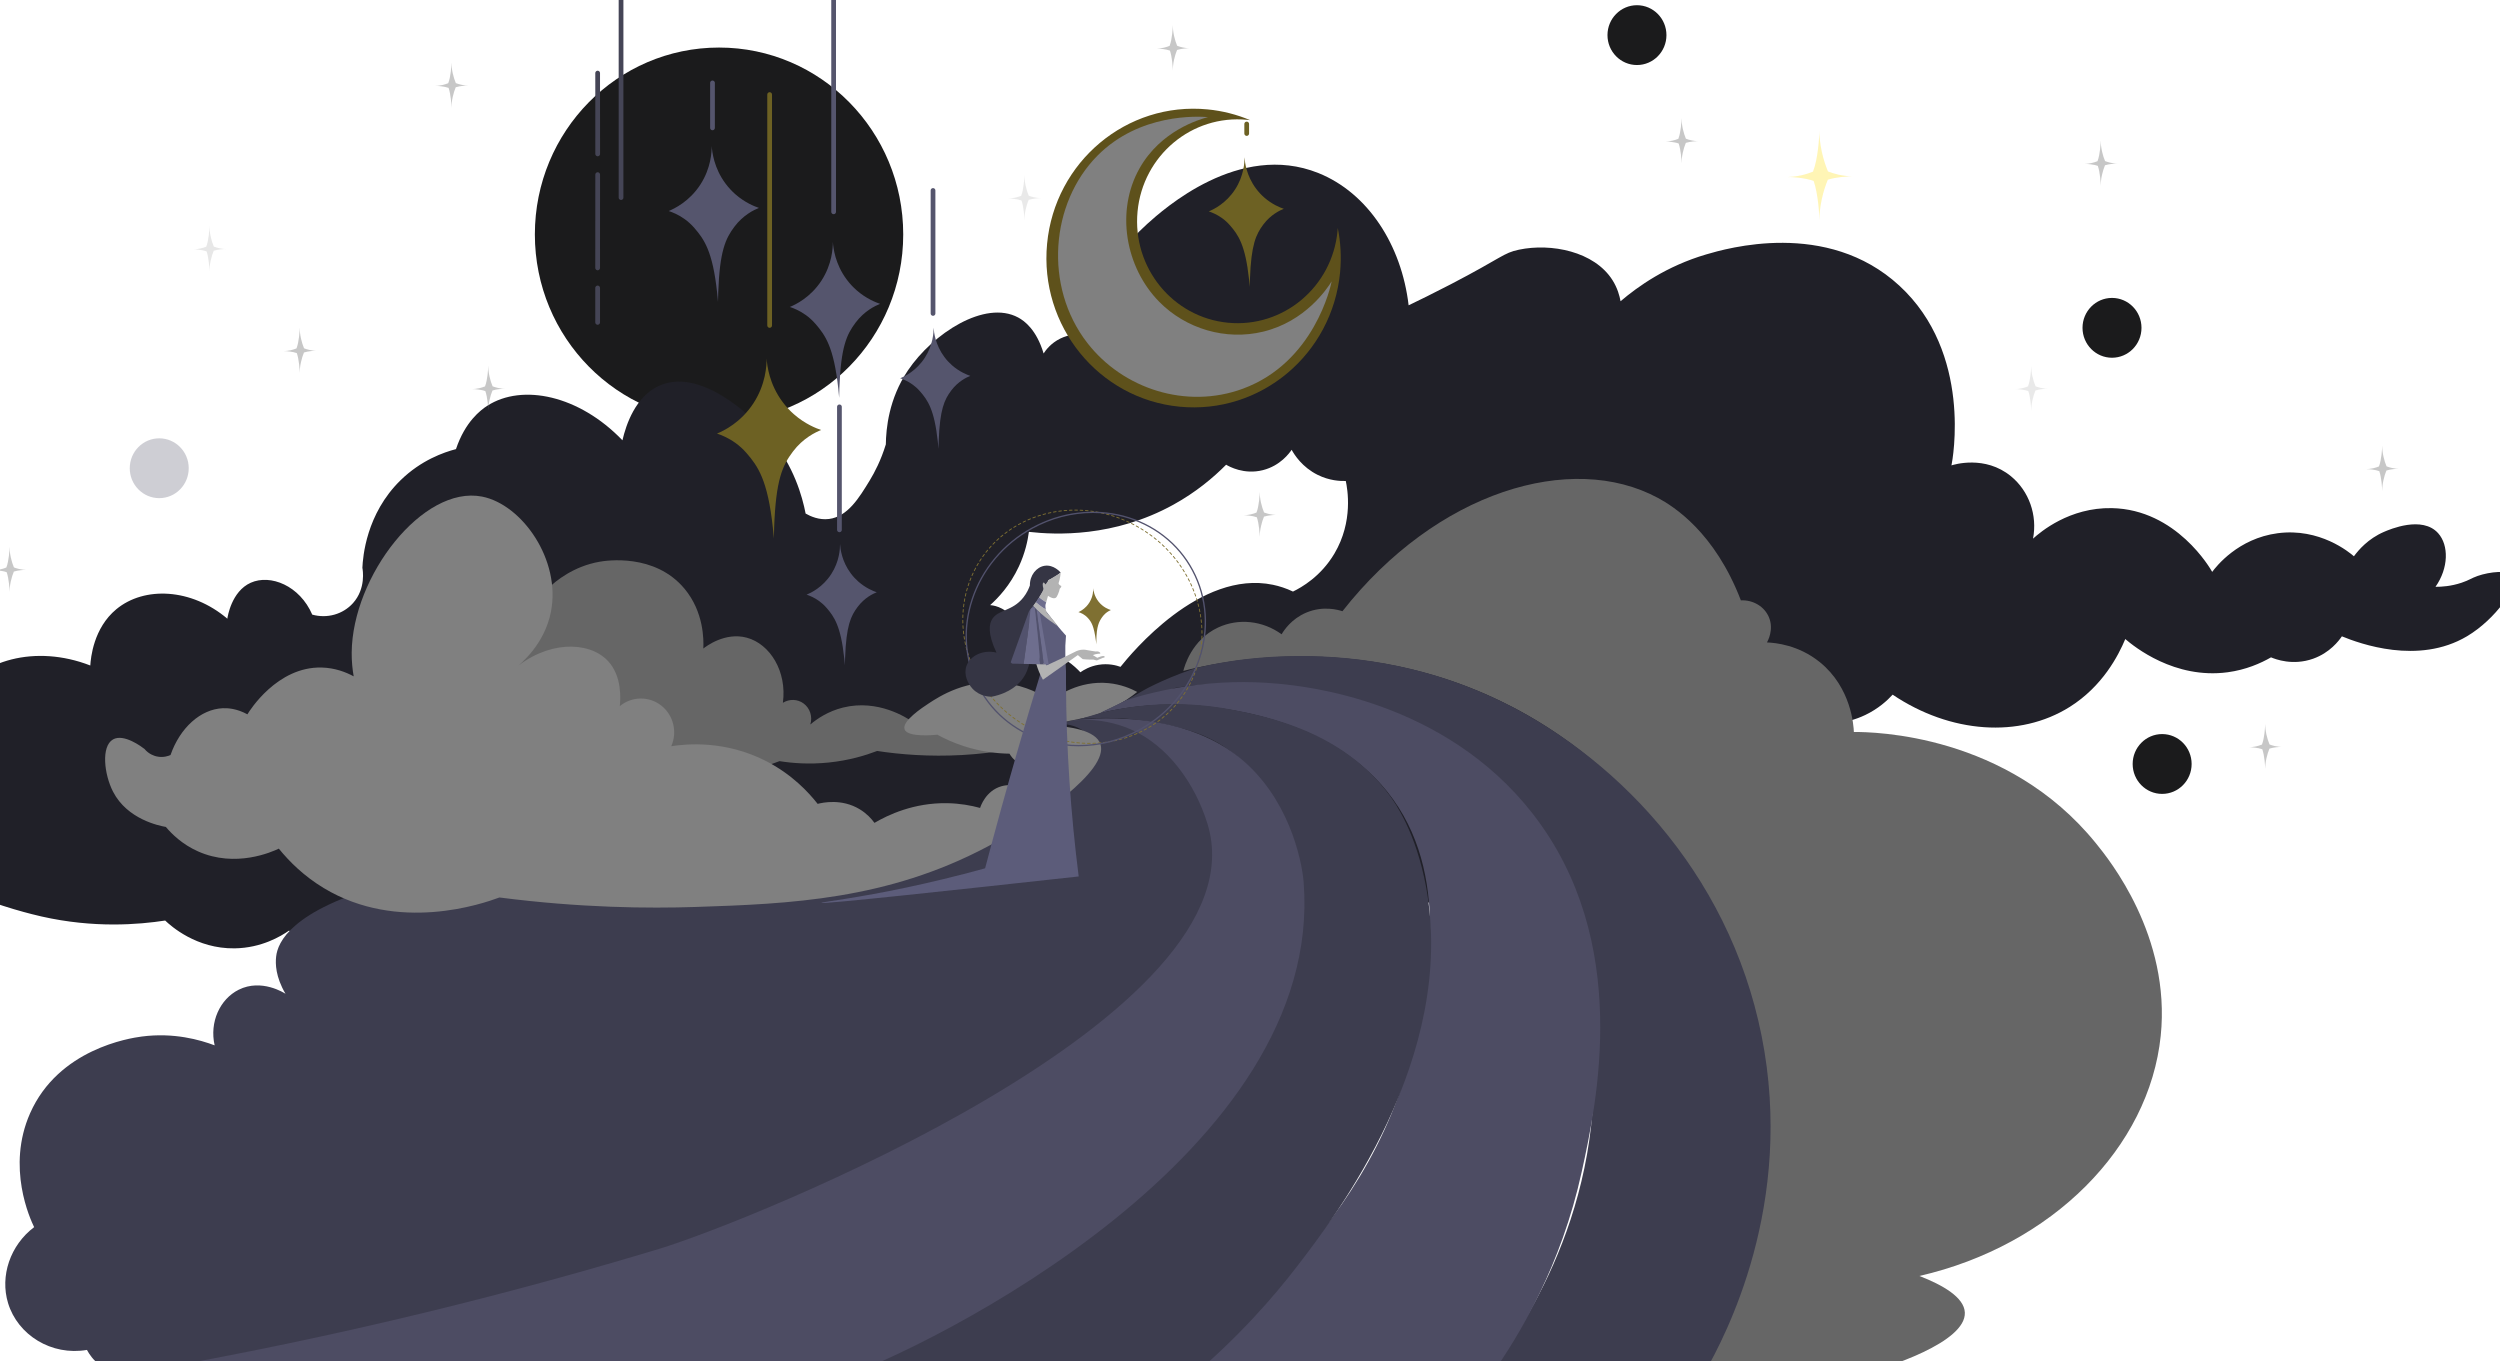
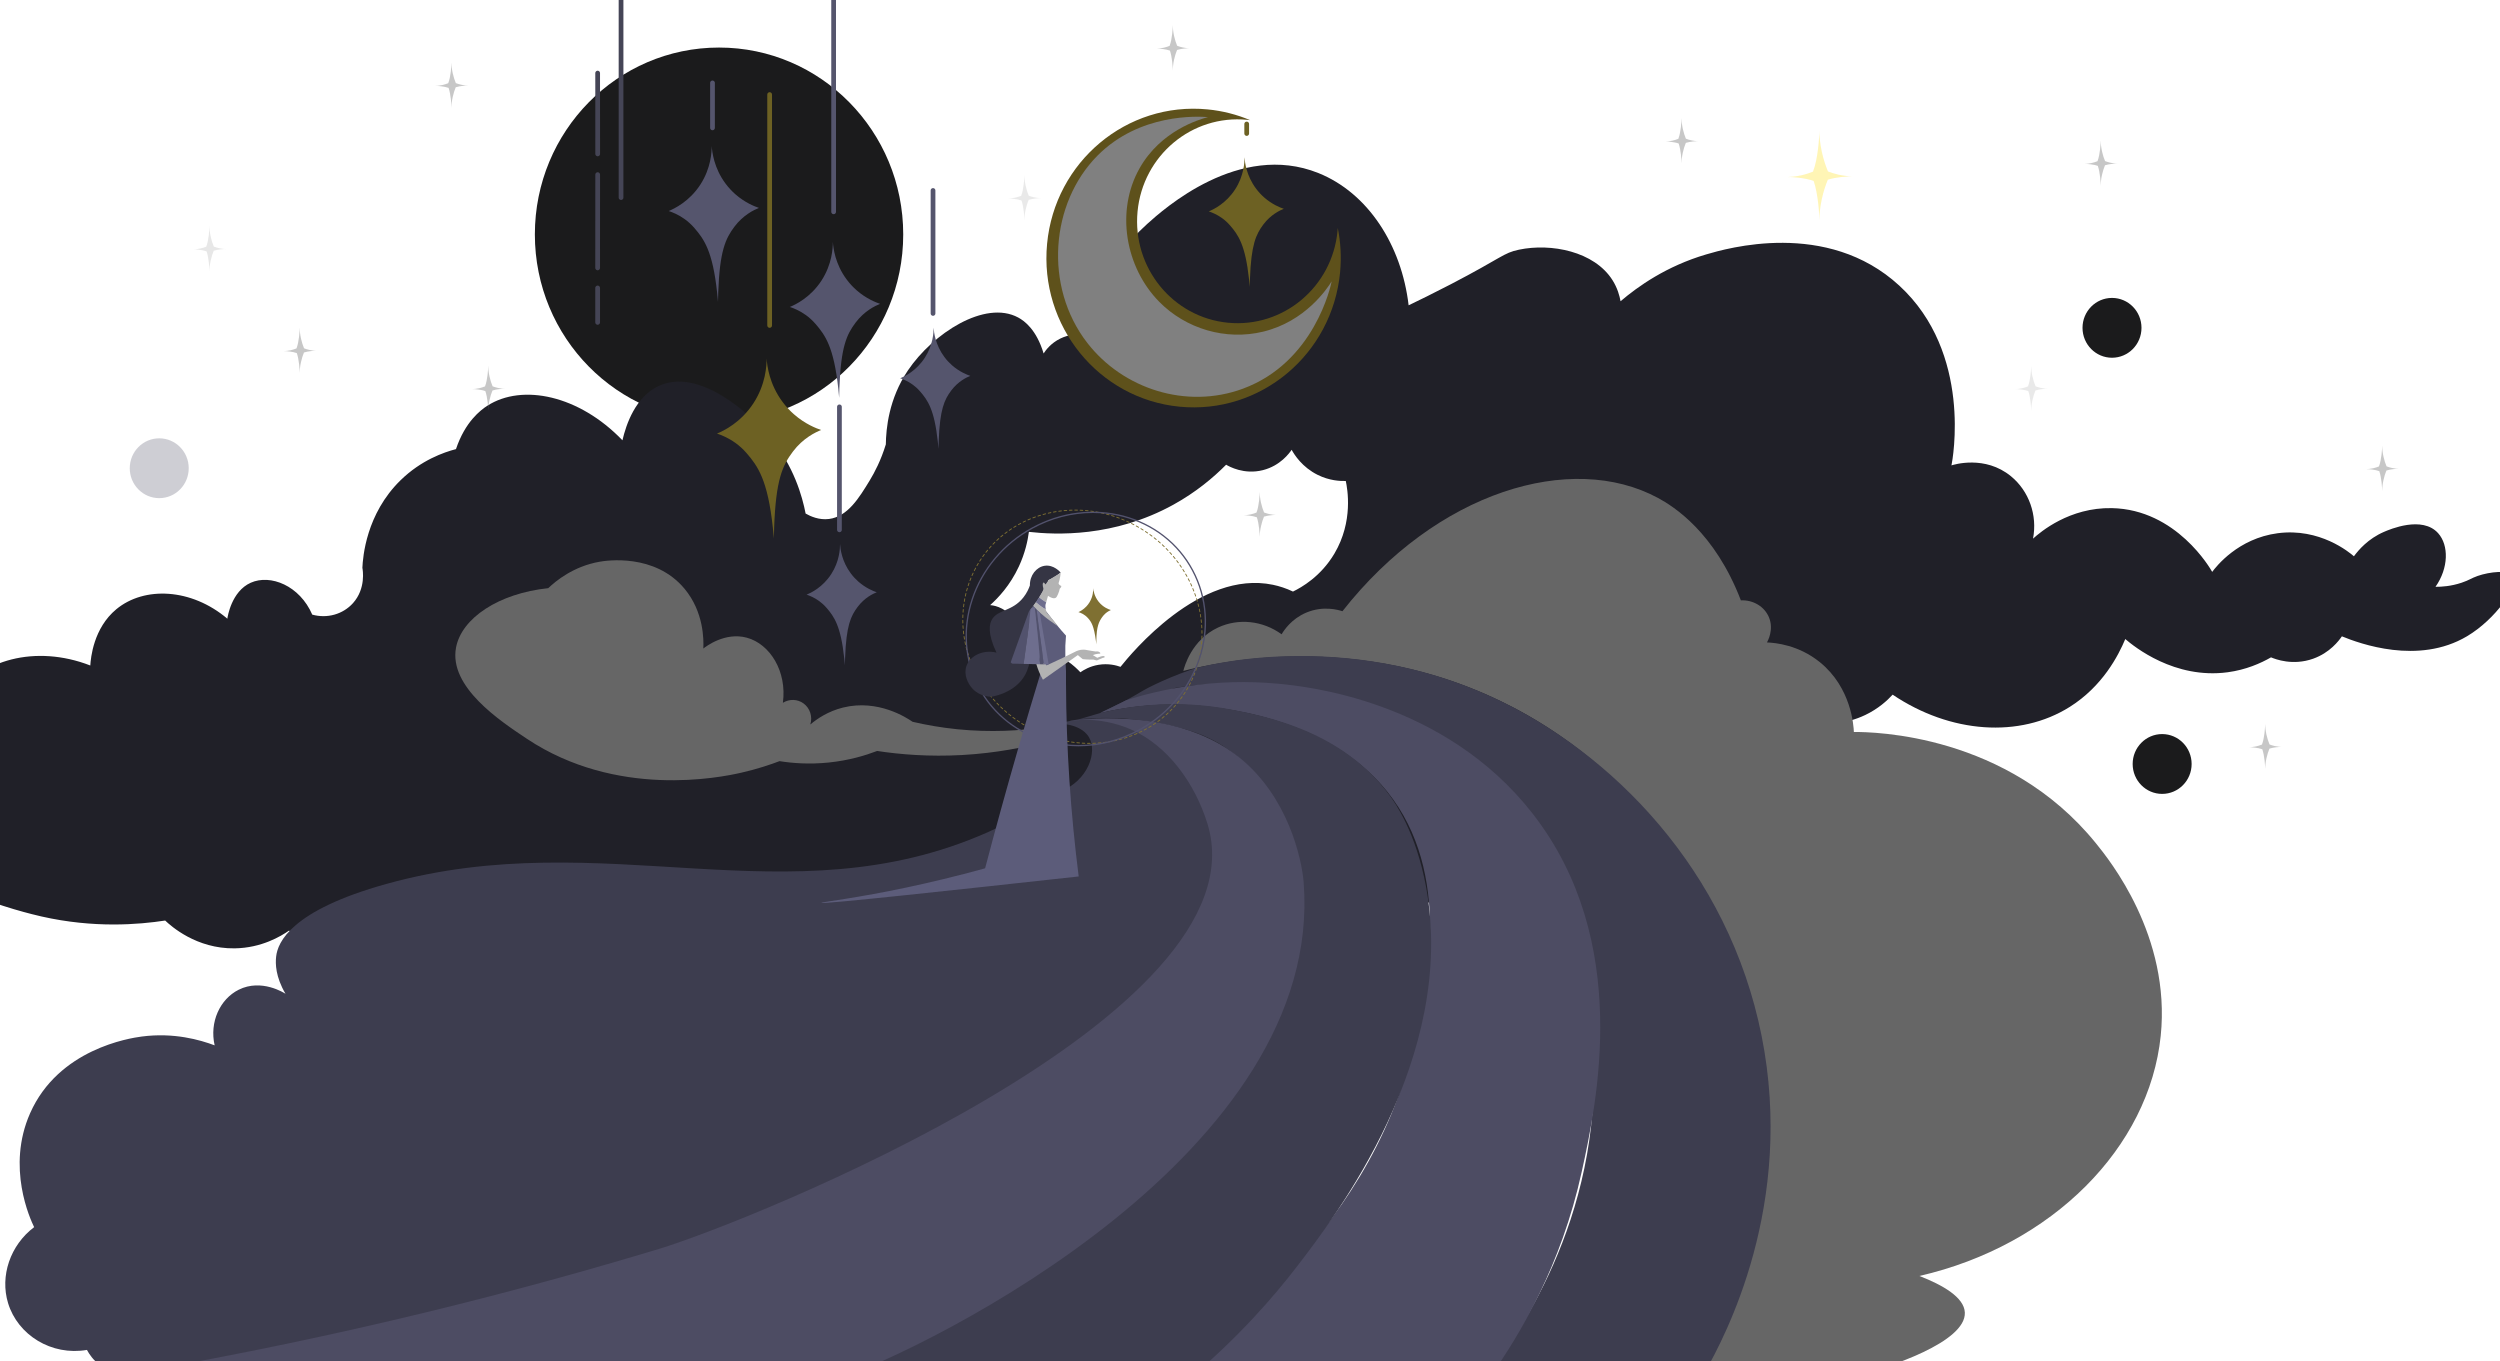
<svg xmlns="http://www.w3.org/2000/svg" width="1056" height="575" viewBox="0 0 1056 575" fill="none">
  <mask id="mask0_4484_19310" style="mask-type:luminance" maskUnits="userSpaceOnUse" x="-59" y="-10" width="1127" height="610">
    <path d="M1068 -10H-59V600H1068V-10Z" fill="white" />
  </mask>
  <g mask="url(#mask0_4484_19310)">
-     <path opacity="0.57" d="M858.752 407.745C869.981 407.745 879.083 398.509 879.083 387.116C879.083 375.722 869.981 366.486 858.752 366.486C847.523 366.486 838.42 375.722 838.42 387.116C838.42 398.509 847.523 407.745 858.752 407.745Z" fill="#353544" />
    <path d="M303.724 177.957C346.69 177.957 381.521 142.616 381.521 99.021C381.521 55.426 346.69 20.085 303.724 20.085C260.758 20.085 225.927 55.426 225.927 99.021C225.927 142.616 260.758 177.957 303.724 177.957Z" fill="#1B1B1C" />
    <path d="M1061.5 243.284C1059.74 240.576 1051.54 241.536 1046.54 243.284C1043.85 244.224 1043.01 245.066 1039.76 246.149C1035.31 247.633 1031.38 247.888 1028.75 247.868C1034.32 239.937 1034.43 230.325 1029.88 225.233C1023.14 217.692 1009.37 223.64 1007 224.66C1000.28 227.563 996.226 232.342 994.297 234.975C992.337 233.282 979.898 222.895 962.105 225.233C945.332 227.437 936.098 239.336 934.432 241.565C933.728 240.29 919.352 215.194 892.074 214.632C874.165 214.265 861.873 224.703 858.752 227.525C860.65 217.597 857.064 207.429 849.434 201.166C838.457 192.157 825.247 196.269 824.301 196.581C824.776 194.269 833.25 149.157 802.275 120.654C771.656 92.477 729.075 105.001 720.666 107.474C703.92 112.399 691.826 121.017 684.52 127.244C684.108 124.971 683.23 121.688 681.132 118.361C673.428 106.15 655.144 102.617 641.598 105.468C634.931 106.869 634.648 108.717 612.795 120.081C605.252 124.003 599.02 127.04 595.004 128.963C592.019 103.5 577.824 81.498 556.882 73.091C523.4 59.651 491.38 88.472 484.592 94.58C466.03 111.287 459.019 131.567 456.353 141.283C454.769 141.2 451.488 141.243 447.882 143.002C443.869 144.962 441.689 147.953 440.822 149.306C437.792 139.217 432.746 135.553 430.091 134.12C416.012 126.516 393.966 140.933 383.498 156.469C375.376 168.52 374.264 181.187 374.179 187.699C372.103 194.478 369.426 199.558 367.402 202.885C362.917 210.26 358.075 218.222 350.176 219.216C345.98 219.746 342.38 218.122 340.293 216.924C338.884 209.701 335.343 196.822 325.326 184.834C316.668 174.473 295.094 155.108 278.168 163.058C268.451 167.623 264.492 179.207 262.919 185.98C244.621 166.944 220.646 161.921 205.877 171.368C203.053 173.173 196.477 178.124 192.605 189.705C187.525 191.034 177.907 194.332 169.167 202.885C154.644 217.096 153.28 235.31 153.071 239.846C153.241 240.722 154.624 248.587 149.118 254.745C144.874 259.489 138.192 261.372 131.892 259.616C126.612 247.393 114.26 242.413 105.913 246.149C97.766 249.796 96.139 260.538 96.029 261.335C80.831 248.447 60.952 247.57 49.153 257.323C39.49 265.314 38.341 277.878 38.14 281.104C14.99 272.096 -8.546 278.798 -18.337 294.571C-25.481 306.083 -23.293 319.189 -22.29 323.796C-41.865 336.492 -42.427 346.892 -42.34 349.869C-41.662 373.246 11.89 385.842 17.526 387.117C39.747 392.145 58.596 390.549 69.767 388.836C72.154 391.099 82.915 400.821 99.136 400.583C110.527 400.417 118.708 395.423 122.009 393.134C125.609 394.096 132.519 395.426 140.929 393.707C150.126 391.824 156.369 387.266 159.284 384.825C161.93 386.612 172.511 393.314 186.957 391.415C200.399 389.647 208.631 381.555 210.96 379.094C216.65 383.644 266.632 422.304 325.326 404.594C352.54 396.383 370.211 379.498 378.98 369.639C384.195 373.12 403.632 385.18 430.091 381.959C460.143 378.301 477.238 357.608 480.638 353.307C494.969 359.092 655.59 421.582 740.998 340.701C750.361 331.833 759.72 320.392 767.824 305.459C771.521 305.828 779.354 306.086 787.874 302.02C793.408 299.379 797.192 295.889 799.451 293.425C823.787 309.802 853.034 311.963 874.283 298.582C888.109 289.878 894.787 276.961 897.721 269.93C901.494 273.151 918.505 286.958 940.926 283.97C948.669 282.938 954.882 280.19 959.281 277.666C961.092 278.431 968.473 281.305 977.072 278.239C984.14 275.721 987.949 270.641 989.214 268.784C996.689 271.856 1021.49 280.961 1042.02 268.784C1054.23 261.547 1064.1 247.275 1061.5 243.284ZM563.66 233.829C557.893 243.565 549.687 248.158 546.152 249.874C543.232 248.487 540.394 247.573 537.68 247.009C506.866 240.588 477.792 276.053 473.296 281.678C471.681 281.093 468.253 280.102 463.978 280.818C460.335 281.428 457.723 283.001 456.353 283.97C454.241 281.695 448.556 276.185 439.41 274.228C433.155 272.89 427.928 273.778 425.008 274.515C428.716 270.807 429.577 265.234 427.267 261.048C424.497 256.025 418.612 255.624 418.231 255.604C421.555 252.645 426.635 247.338 430.374 239.273C432.997 233.617 434.11 228.436 434.609 224.66C445.905 225.944 470.518 227.033 495.605 213.199C505.163 207.93 512.503 201.756 517.913 196.295C519.173 197.043 525.464 200.601 533.444 198.587C540.837 196.722 544.683 191.335 545.587 189.991C546.747 192.086 550.026 197.335 556.6 200.593C561.547 203.042 566.091 203.24 568.46 203.171C569.155 206.415 571.73 220.205 563.66 233.829Z" fill="#202028" />
    <path d="M442.799 306.318C450.242 304.72 457.398 306.932 460.024 311.476C463.574 317.616 459.753 329.578 447.882 334.397C442.177 338.323 431.469 345.242 417.102 351.589C332.815 388.825 255.394 347.749 163.237 373.364C122.675 384.639 117.313 398.159 116.644 404.022C116.299 407.05 116.364 412.586 120.597 419.78C120.19 419.508 110.507 413.227 100.83 418.061C92.858 422.044 88.436 431.797 90.664 441.556C84.539 439.246 73.436 436.049 59.884 437.831C54.697 438.513 24.716 443.14 12.726 470.208C2.602 493.063 12.799 514.999 14.42 518.343C4.297 525.987 -0.069 538.992 3.407 550.433C7.507 563.925 21.765 572.802 36.728 570.203C37.731 572.074 39.386 574.532 42.094 576.506C47.261 580.274 53.35 580.157 56.495 579.945C170.223 572.283 195.429 562.467 195.429 562.467C399.608 482.955 448.686 489.212 489.957 422.645C505.435 397.684 537.643 352.588 521.867 325.229C507.75 300.749 463.108 303.261 456.071 303.74C451.646 304.599 447.224 305.459 442.799 306.318Z" fill="#3D3D4F" />
    <path d="M231.574 248.441C234.771 245.404 242.197 239.209 253.318 237.267C255.933 236.811 276.598 233.556 289.181 248.728C297.33 258.552 297.257 270.28 297.087 273.941C298.228 273.042 306.305 266.881 315.443 269.357C325.247 272.013 332.47 283.577 330.691 296.863C333.419 295.15 336.893 295.267 339.445 297.149C342.151 299.144 343.303 302.739 342.269 306.032C345.031 303.696 349.67 300.462 356.106 298.869C370.934 295.198 383.111 303.252 385.474 304.885C391.144 306.209 397.475 307.341 404.394 308.037C418.587 309.467 431.079 308.653 441.104 307.178C441.762 309.089 442.423 310.997 443.081 312.908C433.344 315.596 420.916 318.117 406.371 318.925C392.398 319.701 380.219 318.684 370.508 317.206C365.504 319.125 358.594 321.2 350.176 322.077C341.752 322.956 334.566 322.349 329.279 321.504C325.487 322.942 319.975 324.821 313.183 326.374C304.003 328.475 260.49 337.297 222.538 312.048C211.047 304.404 189.623 290.15 192.605 273.655C194.881 261.065 210.751 250.619 231.574 248.441Z" fill="#666666" />
-     <path d="M480.356 292.278C477.577 290.788 473.432 289.061 468.213 288.553C455.794 287.347 446.563 293.963 443.928 296.003C440.062 293.378 433.392 289.685 424.443 288.553C408.421 286.525 396.758 294.186 392.251 297.149C389.735 298.802 380.902 304.604 382.086 308.037C383.334 311.658 394.968 310.435 395.922 310.329C399.015 312.022 402.79 313.767 407.218 315.2C414.71 317.621 421.408 318.283 426.42 318.351C426.818 319.085 427.903 320.856 430.091 322.076C432.288 323.302 434.349 323.277 435.174 323.222C434.553 324.09 433.683 325.54 433.197 327.52C432.545 330.176 432.923 332.402 433.197 333.537C432.404 333.061 428.182 330.649 423.031 332.104C416.294 334.01 414.139 340.794 413.995 341.273C410.189 340.227 405.515 339.365 400.158 339.267C385.963 339.007 375.032 344.264 369.378 347.576C368.11 345.852 366.117 343.637 363.166 341.846C355.536 337.213 347.459 339.021 345.375 339.554C341.566 334.689 334.58 327.119 323.632 321.503C306.257 312.592 289.859 314.226 283.533 315.2C286.213 309.183 284.448 302.028 279.297 298.009C274.13 293.974 266.836 294.092 261.789 298.295C262.097 295.519 262.877 285.571 256.706 279.098C248.585 270.577 230.809 270.586 216.608 283.11C220.434 280.173 230.038 271.944 232.704 258.469C237.05 236.501 220.493 213.07 203.618 209.761C178.633 204.858 148.847 243.269 148.553 275.66C148.519 279.545 148.911 282.938 149.4 285.688C146.074 283.892 141.437 282.095 135.846 281.963C117.056 281.519 105.379 300.275 104.501 301.733C99.977 299.266 96.187 299.054 94.052 299.155C84.697 299.59 76.031 307.429 72.026 318.924C71.298 319.251 68.991 320.177 66.096 319.497C65.32 319.317 62.928 318.649 61.013 316.346C59.969 315.535 52.322 309.727 47.741 312.334C42.639 315.24 43.983 327.079 47.741 334.396C53.793 346.172 67.441 348.837 70.05 349.295C72.665 352.39 77.061 356.685 83.604 359.61C99.545 366.742 114.918 359.814 117.773 358.464C122.314 364.066 128.472 370.108 136.693 375.082C168.258 394.187 203.988 381.687 210.96 379.094C245.476 383.526 273.994 383.744 293.699 383.105C333.823 381.801 374.741 380.045 417.101 357.605C438.181 346.439 468.476 325.46 464.825 314.34C462.904 308.489 452.058 306.799 442.798 306.318L459.742 302.879C462.718 302.068 466.31 300.825 470.19 298.868C474.426 296.734 477.806 294.353 480.356 292.278Z" fill="#808080" />
    <path d="M499.841 283.396C500.194 281.918 503.167 270.345 514.525 265.059C523.169 261.036 533.428 262.159 541.351 267.924C542.343 266.245 545.497 261.4 551.8 258.755C558.972 255.744 565.354 257.624 567.049 258.182C606.777 207.586 663.681 190.544 700.334 210.334C706.987 213.926 724.312 224.851 735.35 253.598C740.588 253.337 745.338 256.248 747.21 260.761C749.362 265.947 746.694 270.789 746.363 271.362C750.031 271.52 759.72 272.439 768.672 279.671C782.04 290.47 782.969 306.621 783.073 309.183C791.5 309.166 847.878 309.996 885.297 356.172C890.914 363.103 917.031 395.333 912.688 437.543C907.843 484.621 866.956 526.069 810.747 538.971C820.642 542.811 829.698 548 829.949 554.443C830.429 566.764 798.494 577.7 781.661 581.663C767.565 584.981 745.536 587.771 717.56 581.663C726.8 565.09 752.248 514.439 742.692 448.718C740.933 436.609 726.644 348.78 645.552 302.306C579.908 264.689 514.804 279.562 499.841 283.396Z" fill="#666666" />
    <path d="M464.825 301.16C464.749 300.948 471.297 298.183 475.838 295.716C477.422 294.857 479.012 293.945 479.012 293.945C480.59 293.04 481.72 292.355 482.333 291.991C482.333 291.991 490.045 287.407 503.229 282.823C507.414 281.367 566.927 265.225 630.585 294.57C680.788 317.712 730.143 367.59 744.104 437.543C758.314 508.738 728.672 564.692 720.101 579.657C689.321 580.135 658.541 580.611 627.761 581.09C638.839 567.219 677.218 515.706 672.943 443.274C671.698 422.177 668.354 365.501 621.831 324.655C570.324 279.433 506.141 288.954 496.452 290.559C470.535 299.613 464.893 301.355 464.825 301.16Z" fill="#3D3D4F" />
    <path d="M464.824 301.16C473.321 299.148 485.746 297.068 500.687 297.721C514.329 298.317 560.316 302.512 585.968 334.396C613.768 368.95 602.64 417.32 597.263 440.695C577.801 525.287 505.75 570.66 483.744 583.381C532.408 582.616 581.074 581.854 629.737 581.089C642.004 563.806 659.45 534.579 668.142 494.847C674.402 466.226 689.386 397.748 647.528 343.851C610.01 295.541 550.833 289.859 540.221 288.839C512.542 286.18 489.801 291.349 475.837 295.716C472.166 297.529 468.495 299.346 464.824 301.16Z" fill="#4D4C63" />
    <path d="M456.071 303.739C461.385 303.255 468.781 302.937 477.532 303.739C481.595 304.112 497.694 305.799 510.006 311.475C535.545 323.248 545.722 352.602 546.999 356.459C562.307 402.689 514.561 456.821 493.91 480.235C438.662 542.877 368.39 570.581 318.267 583.382C379.355 583.288 440.446 583.19 501.535 583.096C523.261 564.928 538.279 547.404 547.846 534.96C563.86 514.131 615.697 446.71 602.346 374.51C598.116 351.631 589.362 339.208 587.097 336.116C567.09 308.819 534.992 302.596 520.172 299.728C496.488 295.144 476.583 298.315 464.825 301.161C461.908 302.02 458.988 302.88 456.071 303.739Z" fill="#3D3D4F" />
    <path d="M451.835 304.598C451.843 304.452 463.986 302.175 477.532 308.037C493.518 314.956 504.858 331.259 510.006 347.863C535.138 428.948 315.222 516.394 278.45 527.511C221.767 544.645 146.717 564.354 56.495 579.944C154.954 581.09 253.411 582.236 351.87 583.382C394.55 568.643 559.423 486.538 550.669 372.79C549.896 362.745 544.048 336.351 523.278 319.784C494.706 296.994 451.82 304.874 451.835 304.598Z" fill="#4D4C63" />
    <path d="M565.071 96.269C565.043 96.707 565.009 97.146 564.969 97.584C562.727 121.251 542 138.591 518.675 136.316C495.35 134.041 478.26 113.01 480.502 89.344C482.744 65.677 503.472 48.337 526.797 50.612C527.229 50.655 527.661 50.704 528.087 50.761C522.493 48.397 516.464 46.83 510.119 46.211C475.942 42.876 445.574 68.285 442.29 102.962C439.003 137.639 464.045 168.452 498.222 171.784C532.399 175.119 562.767 149.711 566.051 115.033C566.661 108.595 566.294 102.289 565.071 96.269Z" fill="#5E511B" />
    <path d="M510.265 49.463C506.575 50.434 490.306 55.156 481.315 71.153C471.161 89.218 475.363 112.956 489.654 127.471C500.834 138.826 517.636 143.966 533.59 140.083C551.437 135.737 560.541 121.97 562.498 118.852C562.148 120.635 555.216 153.089 524.921 164.214C501.06 172.979 474.315 164.246 459.286 144.86C440.77 120.976 443.738 85.719 463.593 65.723C481.462 47.73 506.001 49.148 510.263 49.463H510.265Z" fill="#808080" />
    <path d="M527.98 117.86C527.943 118.911 527.918 120.026 527.895 121.189C527.796 120.075 527.7 119.012 527.59 117.983C526.029 103.368 523.004 99.196 519.602 95.248C517.393 92.698 514.968 91.188 513.064 90.285C512.051 89.804 511.187 89.48 510.588 89.294C512.565 88.477 517.871 85.964 521.736 79.973C525.419 74.254 525.701 68.613 525.69 66.421C525.837 68.613 526.483 74.217 530.544 79.664C531.643 81.136 532.812 82.374 533.983 83.4C537.375 86.383 540.778 87.695 542.277 88.202C540.594 88.87 536.788 90.652 533.69 94.76C530.555 98.918 528.494 103.262 527.98 117.854V117.86Z" fill="#6D6123" />
    <path d="M526.607 56.393V52.376" stroke="#6D6123" stroke-width="2" stroke-miterlimit="10" stroke-linecap="round" />
    <path d="M327.003 222.803C326.952 224.264 326.918 225.808 326.885 227.424C326.749 225.877 326.614 224.402 326.461 222.975C324.292 202.683 320.093 196.893 315.369 191.412C312.305 187.873 308.933 185.776 306.293 184.521C304.887 183.85 303.684 183.403 302.856 183.146C305.598 182.011 312.966 178.524 318.334 170.206C323.448 162.267 323.838 154.433 323.821 151.391C324.024 154.431 324.922 162.215 330.561 169.777C332.086 171.822 333.71 173.539 335.336 174.965C340.044 179.106 344.768 180.928 346.852 181.633C344.514 182.561 339.23 185.034 334.93 190.738C330.578 196.512 327.715 202.543 327.003 222.8V222.803Z" fill="#6D6123" />
    <path d="M303.385 123.503C303.339 124.77 303.311 126.111 303.283 127.509C303.164 126.168 303.048 124.887 302.916 123.652C301.038 106.063 297.398 101.046 293.3 96.295C290.643 93.227 287.723 91.41 285.433 90.324C284.216 89.743 283.174 89.356 282.454 89.132C284.832 88.15 291.216 85.127 295.87 77.918C300.304 71.039 300.64 64.245 300.626 61.609C300.801 64.245 301.58 70.993 306.468 77.546C307.79 79.319 309.199 80.806 310.608 82.044C314.688 85.634 318.783 87.213 320.587 87.823C318.563 88.628 313.982 90.771 310.255 95.717C306.482 100.719 304.003 105.948 303.385 123.506V123.503Z" fill="#55556D" />
    <path d="M354.559 164.029C354.514 165.295 354.486 166.636 354.458 168.034C354.339 166.693 354.223 165.413 354.091 164.178C352.213 146.588 348.573 141.571 344.475 136.821C341.818 133.752 338.898 131.936 336.608 130.85C335.391 130.268 334.349 129.881 333.629 129.658C336.007 128.675 342.391 125.652 347.045 118.443C351.478 111.564 351.815 104.771 351.8 102.135C351.975 104.771 352.755 111.518 357.643 118.071C358.964 119.845 360.374 121.332 361.783 122.569C365.863 126.159 369.958 127.738 371.762 128.348C369.738 129.154 365.157 131.297 361.43 136.242C357.657 141.245 355.178 146.474 354.559 164.032V164.029Z" fill="#55556D" />
    <path d="M356.968 277.898C356.934 278.881 356.911 279.924 356.889 281.009C356.798 279.969 356.705 278.972 356.603 278.013C355.143 264.346 352.314 260.446 349.134 256.756C347.07 254.372 344.8 252.959 343.021 252.114C342.075 251.661 341.264 251.36 340.705 251.189C342.552 250.424 347.513 248.077 351.131 242.475C354.576 237.129 354.838 231.851 354.827 229.803C354.963 231.851 355.57 237.092 359.365 242.186C360.39 243.564 361.486 244.722 362.581 245.682C365.753 248.469 368.935 249.696 370.336 250.171C368.763 250.796 365.205 252.464 362.308 256.306C359.376 260.194 357.448 264.257 356.971 277.901L356.968 277.898Z" fill="#55556D" />
    <path d="M354.576 223.798V171.852" stroke="#55556D" stroke-width="2" stroke-miterlimit="10" stroke-linecap="round" />
    <path d="M396.502 186.498C396.468 187.48 396.445 188.523 396.423 189.609C396.332 188.569 396.239 187.572 396.138 186.612C394.678 172.945 391.848 169.046 388.668 165.355C386.604 162.971 384.334 161.559 382.555 160.714C381.609 160.261 380.798 159.96 380.239 159.788C382.086 159.023 387.048 156.677 390.665 151.075C394.11 145.729 394.373 140.451 394.361 138.402C394.497 140.451 395.104 145.691 398.899 150.786C399.924 152.164 401.02 153.321 402.116 154.281C405.287 157.069 408.469 158.295 409.87 158.771C408.297 159.396 404.739 161.063 401.842 164.905C398.911 168.793 396.982 172.856 396.505 186.5L396.502 186.498Z" fill="#55556D" />
    <path d="M394.109 132.397V80.451" stroke="#55556D" stroke-width="2" stroke-miterlimit="10" stroke-linecap="round" />
    <path d="M325.098 137.462V39.948" stroke="#6D6123" stroke-width="2" stroke-miterlimit="10" stroke-linecap="round" />
    <path d="M300.956 54.012V35.016" stroke="#55556D" stroke-width="2" stroke-miterlimit="10" stroke-linecap="round" />
    <path d="M352.127 89.471V-15.831" stroke="#55556D" stroke-width="2" stroke-miterlimit="10" stroke-linecap="round" />
    <path d="M262.329 83.454V-21.848" stroke="#454556" stroke-width="2" stroke-miterlimit="10" stroke-linecap="round" />
    <path d="M252.465 65.008C252.471 53.607 252.471 42.433 252.448 30.872" stroke="#454556" stroke-width="2" stroke-miterlimit="10" stroke-linecap="round" />
    <path d="M252.445 113.157C252.471 100.023 252.471 86.843 252.462 73.758" stroke="#454556" stroke-width="2" stroke-miterlimit="10" stroke-linecap="round" />
    <path d="M252.445 136.174C252.471 131.254 252.471 126.383 252.445 121.63" stroke="#454556" stroke-width="2" stroke-miterlimit="10" stroke-linecap="round" />
    <path d="M459.355 314.176C459.251 314.176 459.169 314.087 459.169 313.981C459.169 313.875 459.256 313.789 459.361 313.792C459.733 313.798 460.112 313.801 460.485 313.798C460.589 313.798 460.674 313.884 460.674 313.987C460.674 314.093 460.589 314.179 460.487 314.179C460.394 314.179 460.301 314.179 460.208 314.179C459.925 314.179 459.64 314.179 459.355 314.173V314.176ZM461.428 313.979C461.428 313.873 461.507 313.784 461.611 313.784C461.984 313.772 462.362 313.758 462.735 313.741C462.84 313.735 462.927 313.818 462.933 313.921C462.939 314.027 462.857 314.116 462.755 314.122C462.379 314.139 461.998 314.156 461.623 314.165C461.623 314.165 461.62 314.165 461.617 314.165C461.515 314.165 461.431 314.082 461.428 313.979ZM458.223 314.145C457.847 314.13 457.466 314.11 457.093 314.09C456.989 314.085 456.91 313.993 456.915 313.887C456.921 313.781 457.008 313.701 457.116 313.706C457.488 313.729 457.864 313.746 458.24 313.761C458.344 313.764 458.426 313.852 458.42 313.959C458.418 314.062 458.333 314.142 458.231 314.142C458.231 314.142 458.226 314.142 458.223 314.142V314.145ZM463.684 313.875C463.676 313.769 463.755 313.678 463.859 313.672C464.232 313.646 464.61 313.615 464.98 313.58C465.085 313.569 465.175 313.649 465.186 313.752C465.195 313.858 465.119 313.95 465.017 313.961C464.644 313.996 464.263 314.027 463.887 314.056C463.882 314.056 463.879 314.056 463.873 314.056C463.774 314.056 463.692 313.979 463.687 313.878L463.684 313.875ZM455.964 314.01C455.591 313.979 455.21 313.944 454.837 313.907C454.732 313.895 454.659 313.801 454.667 313.698C454.676 313.595 454.772 313.517 454.874 313.526C455.246 313.563 455.622 313.6 455.992 313.629C456.096 313.638 456.173 313.729 456.164 313.835C456.156 313.936 456.074 314.01 455.978 314.01C455.972 314.01 455.966 314.01 455.964 314.01ZM465.935 313.672C465.923 313.566 465.997 313.471 466.101 313.46C466.474 313.417 466.85 313.368 467.217 313.317C467.318 313.302 467.414 313.377 467.428 313.48C467.443 313.586 467.369 313.681 467.268 313.695C466.895 313.746 466.516 313.795 466.144 313.838C466.135 313.838 466.129 313.838 466.121 313.838C466.028 313.838 465.946 313.767 465.935 313.669V313.672ZM453.71 313.778C453.337 313.732 452.959 313.681 452.589 313.626C452.487 313.612 452.414 313.514 452.431 313.408C452.445 313.305 452.541 313.231 452.646 313.248C453.016 313.302 453.388 313.354 453.761 313.4C453.865 313.414 453.939 313.509 453.925 313.612C453.913 313.709 453.832 313.781 453.738 313.781C453.73 313.781 453.724 313.781 453.716 313.781L453.71 313.778ZM468.171 313.371C468.154 313.268 468.225 313.168 468.326 313.153C468.696 313.093 469.069 313.027 469.436 312.961C469.538 312.941 469.637 313.01 469.656 313.116C469.676 313.219 469.608 313.32 469.504 313.34C469.134 313.408 468.758 313.474 468.386 313.534C468.374 313.534 468.366 313.534 468.355 313.534C468.264 313.534 468.182 313.469 468.168 313.374L468.171 313.371ZM451.468 313.448C451.098 313.385 450.723 313.32 450.353 313.248C450.251 313.228 450.183 313.128 450.203 313.024C450.223 312.921 450.322 312.853 450.423 312.873C450.79 312.944 451.163 313.01 451.53 313.073C451.632 313.09 451.702 313.188 451.685 313.294C451.671 313.388 451.589 313.454 451.499 313.454C451.488 313.454 451.479 313.454 451.468 313.454V313.448ZM470.393 312.967C470.374 312.864 470.439 312.764 470.54 312.741C470.907 312.663 471.277 312.583 471.639 312.497C471.74 312.474 471.842 312.537 471.865 312.64C471.887 312.744 471.825 312.847 471.724 312.87C471.356 312.956 470.984 313.036 470.617 313.113C470.602 313.113 470.591 313.116 470.577 313.116C470.49 313.116 470.41 313.053 470.393 312.964V312.967ZM449.243 313.022C448.876 312.944 448.503 312.858 448.139 312.772C448.037 312.749 447.975 312.646 447.998 312.543C448.02 312.44 448.122 312.377 448.223 312.4C448.588 312.486 448.955 312.569 449.322 312.646C449.424 312.669 449.489 312.769 449.469 312.873C449.449 312.961 449.373 313.024 449.285 313.024C449.271 313.024 449.26 313.024 449.246 313.022H449.243ZM472.596 312.463C472.571 312.36 472.633 312.257 472.732 312.231C473.093 312.139 473.46 312.039 473.819 311.939C473.92 311.91 474.022 311.97 474.05 312.07C474.079 312.171 474.019 312.277 473.92 312.305C473.559 312.408 473.189 312.506 472.825 312.6C472.811 312.603 472.794 312.606 472.78 312.606C472.695 312.606 472.619 312.549 472.596 312.463ZM447.037 312.5C446.673 312.406 446.306 312.305 445.945 312.205C445.843 312.176 445.786 312.07 445.815 311.97C445.843 311.867 445.947 311.81 446.046 311.838C446.405 311.939 446.772 312.039 447.133 312.131C447.235 312.156 447.294 312.259 447.269 312.363C447.246 312.449 447.17 312.506 447.085 312.506C447.071 312.506 447.054 312.506 447.037 312.5ZM474.773 311.858C474.742 311.758 474.799 311.649 474.9 311.62C475.259 311.512 475.62 311.394 475.973 311.28C476.072 311.248 476.18 311.302 476.211 311.403C476.242 311.503 476.188 311.612 476.089 311.643C475.733 311.761 475.369 311.878 475.008 311.987C474.991 311.993 474.971 311.996 474.954 311.996C474.872 311.996 474.799 311.941 474.773 311.861V311.858ZM444.855 311.887C444.493 311.778 444.132 311.663 443.773 311.546C443.674 311.514 443.621 311.406 443.652 311.305C443.683 311.205 443.79 311.151 443.889 311.182C444.245 311.3 444.606 311.411 444.962 311.52C445.061 311.552 445.117 311.658 445.089 311.758C445.064 311.841 444.99 311.896 444.908 311.896C444.891 311.896 444.872 311.896 444.855 311.887ZM476.919 311.156C476.886 311.056 476.936 310.947 477.035 310.913C477.388 310.787 477.744 310.655 478.091 310.52C478.187 310.483 478.297 310.532 478.334 310.632C478.371 310.729 478.323 310.841 478.224 310.878C477.874 311.013 477.515 311.145 477.159 311.274C477.14 311.282 477.117 311.285 477.097 311.285C477.018 311.285 476.948 311.237 476.919 311.156ZM442.7 311.182C442.347 311.059 441.988 310.927 441.633 310.795C441.534 310.758 441.486 310.649 441.52 310.549C441.556 310.449 441.664 310.4 441.762 310.434C442.113 310.566 442.468 310.695 442.821 310.818C442.92 310.853 442.971 310.962 442.937 311.062C442.909 311.142 442.838 311.191 442.759 311.191C442.739 311.191 442.717 311.188 442.697 311.179L442.7 311.182ZM479.034 310.351C478.995 310.254 479.043 310.142 479.139 310.102C479.483 309.959 479.834 309.813 480.175 309.661C480.271 309.618 480.381 309.661 480.424 309.761C480.466 309.858 480.424 309.97 480.325 310.013C479.98 310.165 479.627 310.314 479.28 310.457C479.258 310.466 479.232 310.472 479.21 310.472C479.136 310.472 479.066 310.426 479.034 310.351ZM440.576 310.386C440.226 310.245 439.873 310.102 439.526 309.956C439.43 309.916 439.385 309.804 439.424 309.707C439.464 309.609 439.574 309.563 439.67 309.603C440.014 309.75 440.365 309.893 440.712 310.03C440.808 310.068 440.856 310.179 440.819 310.277C440.791 310.351 440.72 310.397 440.644 310.397C440.622 310.397 440.599 310.394 440.576 310.383V310.386ZM481.11 309.449C481.068 309.354 481.11 309.24 481.203 309.194C481.542 309.036 481.884 308.87 482.217 308.704C482.31 308.658 482.423 308.695 482.468 308.793C482.513 308.887 482.477 309.002 482.381 309.048C482.045 309.214 481.7 309.38 481.359 309.54C481.333 309.552 481.305 309.558 481.279 309.558C481.209 309.558 481.141 309.517 481.107 309.446L481.11 309.449ZM438.487 309.503C438.145 309.351 437.798 309.191 437.456 309.03C437.363 308.985 437.321 308.873 437.366 308.775C437.411 308.681 437.521 308.638 437.617 308.684C437.956 308.844 438.3 309.002 438.642 309.154C438.738 309.197 438.78 309.308 438.738 309.406C438.707 309.477 438.639 309.52 438.566 309.52C438.54 309.52 438.515 309.515 438.49 309.503H438.487ZM436.434 308.535C436.098 308.366 435.756 308.194 435.423 308.019C435.33 307.97 435.293 307.856 435.341 307.761C435.389 307.667 435.502 307.629 435.595 307.678C435.928 307.853 436.264 308.025 436.6 308.191C436.694 308.237 436.733 308.351 436.688 308.446C436.654 308.515 436.589 308.552 436.519 308.552C436.49 308.552 436.462 308.546 436.437 308.532L436.434 308.535ZM483.14 308.452C483.092 308.357 483.129 308.242 483.219 308.194C483.55 308.019 483.883 307.838 484.211 307.655C484.301 307.603 484.417 307.638 484.468 307.73C484.518 307.821 484.485 307.939 484.394 307.99C484.067 308.174 483.731 308.357 483.397 308.532C483.369 308.546 483.341 308.555 483.31 308.555C483.242 308.555 483.177 308.517 483.143 308.452H483.14ZM434.42 307.483C434.09 307.303 433.757 307.116 433.432 306.927C433.342 306.876 433.311 306.758 433.361 306.667C433.412 306.575 433.528 306.543 433.618 306.595C433.943 306.781 434.274 306.967 434.601 307.148C434.692 307.2 434.725 307.314 434.677 307.406C434.644 307.469 434.579 307.506 434.511 307.506C434.48 307.506 434.449 307.497 434.42 307.483ZM485.12 307.357C485.066 307.265 485.097 307.148 485.188 307.096C485.51 306.907 485.834 306.71 486.151 306.512C486.238 306.457 486.354 306.486 486.41 306.575C486.464 306.664 486.439 306.781 486.348 306.838C486.029 307.039 485.702 307.237 485.377 307.429C485.346 307.446 485.315 307.454 485.281 307.454C485.216 307.454 485.154 307.42 485.117 307.36L485.12 307.357ZM432.452 306.351C432.13 306.157 431.803 305.956 431.486 305.755C431.399 305.701 431.371 305.581 431.427 305.492C431.481 305.403 431.599 305.374 431.687 305.432C432.003 305.632 432.325 305.83 432.647 306.025C432.737 306.079 432.766 306.197 432.712 306.286C432.678 306.346 432.613 306.38 432.551 306.38C432.517 306.38 432.486 306.371 432.455 306.354L432.452 306.351ZM487.046 306.165C486.989 306.076 487.015 305.959 487.102 305.902C487.416 305.695 487.729 305.483 488.037 305.271C488.122 305.211 488.24 305.234 488.3 305.32C488.359 305.406 488.336 305.526 488.252 305.586C487.941 305.801 487.625 306.016 487.311 306.222C487.28 306.243 487.243 306.254 487.21 306.254C487.147 306.254 487.088 306.222 487.051 306.168L487.046 306.165ZM430.532 305.139C430.219 304.933 429.899 304.718 429.589 304.503C429.504 304.443 429.482 304.326 429.538 304.237C429.597 304.151 429.713 304.128 429.801 304.185C430.108 304.397 430.425 304.609 430.735 304.816C430.823 304.873 430.848 304.99 430.792 305.079C430.755 305.137 430.696 305.165 430.634 305.165C430.6 305.165 430.563 305.157 430.532 305.134V305.139ZM488.91 304.882C488.847 304.796 488.867 304.675 488.952 304.615C489.254 304.394 489.559 304.165 489.853 303.939C489.935 303.876 490.053 303.89 490.115 303.976C490.177 304.062 490.163 304.18 490.079 304.243C489.779 304.472 489.474 304.701 489.169 304.925C489.135 304.95 489.099 304.962 489.059 304.962C489 304.962 488.943 304.933 488.907 304.882H488.91ZM428.66 303.847C428.355 303.627 428.047 303.4 427.745 303.174C427.66 303.111 427.643 302.991 427.705 302.907C427.767 302.824 427.886 302.804 427.968 302.867C428.267 303.094 428.572 303.317 428.877 303.538C428.962 303.598 428.982 303.718 428.922 303.804C428.886 303.856 428.826 303.884 428.77 303.884C428.733 303.884 428.694 303.873 428.66 303.85V303.847ZM490.708 303.506C490.643 303.423 490.657 303.303 490.739 303.237C491.03 303.002 491.321 302.758 491.606 302.515C491.685 302.446 491.804 302.458 491.872 302.538C491.94 302.618 491.928 302.738 491.849 302.807C491.561 303.051 491.267 303.297 490.974 303.535C490.94 303.564 490.898 303.578 490.855 303.578C490.799 303.578 490.745 303.552 490.708 303.506ZM426.841 302.481C426.545 302.248 426.245 302.008 425.955 301.77C425.873 301.704 425.861 301.584 425.926 301.501C425.991 301.418 426.11 301.406 426.192 301.472C426.48 301.71 426.779 301.948 427.073 302.18C427.155 302.246 427.169 302.363 427.107 302.449C427.07 302.498 427.013 302.523 426.957 302.523C426.917 302.523 426.875 302.509 426.841 302.483V302.481ZM492.439 302.045C492.372 301.965 492.377 301.844 492.456 301.776C492.736 301.526 493.015 301.269 493.286 301.014C493.363 300.942 493.481 300.948 493.552 301.025C493.623 301.102 493.62 301.223 493.543 301.294C493.27 301.552 492.987 301.813 492.705 302.065C492.668 302.097 492.626 302.114 492.581 302.114C492.53 302.114 492.476 302.091 492.439 302.048V302.045ZM425.082 301.039C424.794 300.793 424.506 300.544 424.223 300.292C424.144 300.223 424.139 300.102 424.207 300.022C424.274 299.942 424.393 299.936 424.472 300.005C424.752 300.254 425.04 300.504 425.325 300.747C425.404 300.816 425.415 300.936 425.347 301.016C425.311 301.062 425.257 301.085 425.203 301.085C425.161 301.085 425.119 301.071 425.082 301.039ZM494.094 300.498C494.021 300.423 494.024 300.3 494.097 300.228C494.362 299.965 494.631 299.693 494.888 299.423C494.961 299.349 495.08 299.346 495.153 299.421C495.226 299.495 495.229 299.615 495.156 299.69C494.896 299.962 494.625 300.234 494.357 300.501C494.32 300.538 494.272 300.555 494.224 300.555C494.176 300.555 494.125 300.535 494.088 300.498H494.094ZM423.382 299.524C423.105 299.266 422.829 299.002 422.555 298.739C422.478 298.667 422.476 298.544 422.549 298.469C422.62 298.392 422.741 298.389 422.814 298.464C423.083 298.724 423.359 298.988 423.636 299.243C423.712 299.314 423.718 299.435 423.647 299.512C423.611 299.552 423.56 299.575 423.509 299.575C423.464 299.575 423.419 299.558 423.382 299.524ZM495.67 298.87C495.594 298.799 495.588 298.678 495.659 298.601C495.91 298.323 496.164 298.039 496.41 297.759C496.477 297.678 496.599 297.673 496.675 297.741C496.754 297.81 496.76 297.933 496.692 298.011C496.444 298.297 496.189 298.581 495.935 298.862C495.899 298.902 495.848 298.922 495.797 298.922C495.752 298.922 495.707 298.905 495.67 298.87ZM421.744 297.939C421.479 297.67 421.21 297.395 420.951 297.12C420.877 297.042 420.88 296.922 420.956 296.85C421.033 296.776 421.151 296.779 421.222 296.856C421.479 297.128 421.744 297.401 422.01 297.67C422.083 297.744 422.083 297.865 422.01 297.939C421.973 297.976 421.925 297.996 421.877 297.996C421.829 297.996 421.781 297.979 421.744 297.942V297.939ZM497.161 297.166C497.082 297.097 497.07 296.976 497.138 296.896C497.375 296.607 497.615 296.312 497.844 296.017C497.909 295.934 498.028 295.919 498.11 295.985C498.192 296.051 498.206 296.171 498.141 296.254C497.906 296.552 497.669 296.85 497.426 297.143C497.39 297.188 497.336 297.211 497.282 297.211C497.24 297.211 497.198 297.197 497.161 297.166ZM420.174 296.286C419.92 296.005 419.663 295.719 419.414 295.435C419.347 295.355 419.352 295.234 419.431 295.166C419.51 295.097 419.629 295.103 419.697 295.183C419.943 295.467 420.197 295.75 420.451 296.028C420.521 296.105 420.516 296.226 420.44 296.297C420.403 296.332 420.358 296.349 420.312 296.349C420.262 296.349 420.211 296.329 420.174 296.289V296.286ZM498.567 295.383C498.485 295.32 498.468 295.2 498.53 295.117C498.753 294.816 498.979 294.507 499.194 294.2C499.253 294.114 499.372 294.094 499.457 294.157C499.541 294.217 499.561 294.338 499.499 294.424C499.282 294.733 499.056 295.045 498.83 295.349C498.793 295.398 498.737 295.426 498.68 295.426C498.641 295.426 498.601 295.415 498.567 295.389V295.383ZM418.677 294.57C418.435 294.28 418.192 293.982 417.957 293.69C417.892 293.607 417.904 293.487 417.986 293.421C418.067 293.355 418.186 293.366 418.251 293.449C418.485 293.742 418.725 294.037 418.965 294.323C419.033 294.404 419.022 294.524 418.943 294.593C418.906 294.624 418.864 294.638 418.821 294.638C418.768 294.638 418.714 294.616 418.677 294.57ZM499.886 293.53C499.798 293.469 499.779 293.352 499.835 293.263C500.044 292.951 500.253 292.63 500.453 292.312C500.51 292.223 500.626 292.197 500.713 292.255C500.801 292.312 500.826 292.429 500.77 292.518C500.566 292.839 500.357 293.163 500.146 293.478C500.109 293.532 500.05 293.561 499.99 293.561C499.954 293.561 499.917 293.55 499.886 293.53ZM417.257 292.793C417.028 292.492 416.797 292.186 416.574 291.882C416.512 291.796 416.528 291.679 416.613 291.616C416.698 291.553 416.814 291.57 416.876 291.656C417.099 291.96 417.325 292.263 417.554 292.561C417.618 292.644 417.602 292.765 417.52 292.831C417.486 292.856 417.443 292.871 417.404 292.871C417.347 292.871 417.291 292.845 417.254 292.796L417.257 292.793ZM501.111 291.61C501.021 291.556 500.993 291.438 501.049 291.346C501.241 291.023 501.433 290.693 501.62 290.366C501.671 290.275 501.786 290.243 501.877 290.295C501.967 290.346 501.998 290.464 501.947 290.556C501.761 290.885 501.566 291.22 501.371 291.544C501.334 291.604 501.272 291.636 501.21 291.636C501.176 291.636 501.142 291.627 501.111 291.607V291.61ZM415.91 290.957C415.693 290.647 415.478 290.332 415.266 290.017C415.207 289.931 415.23 289.811 415.317 289.75C415.402 289.69 415.52 289.713 415.58 289.802C415.789 290.114 416.003 290.427 416.218 290.736C416.277 290.822 416.257 290.942 416.173 291.003C416.139 291.025 416.102 291.037 416.063 291.037C416.003 291.037 415.947 291.008 415.91 290.957ZM502.238 289.63C502.148 289.579 502.114 289.464 502.162 289.372L502.184 289.332C502.354 289.011 502.523 288.685 502.684 288.364C502.732 288.269 502.845 288.232 502.938 288.281C503.032 288.329 503.068 288.444 503.02 288.538C502.857 288.865 502.687 289.192 502.515 289.516L502.492 289.556C502.458 289.619 502.393 289.656 502.326 289.656C502.295 289.656 502.264 289.647 502.235 289.633L502.238 289.63ZM414.642 289.063C414.439 288.745 414.236 288.418 414.038 288.094C413.984 288.006 414.01 287.888 414.1 287.831C414.188 287.776 414.303 287.802 414.36 287.894C414.555 288.215 414.755 288.538 414.958 288.854C415.015 288.942 414.989 289.06 414.902 289.117C414.871 289.137 414.834 289.149 414.8 289.149C414.738 289.149 414.679 289.117 414.642 289.063ZM503.269 287.596C503.176 287.55 503.136 287.435 503.181 287.341C503.342 287 503.5 286.65 503.653 286.307C503.695 286.209 503.805 286.166 503.901 286.209C503.997 286.252 504.04 286.367 503.997 286.461C503.845 286.808 503.684 287.16 503.523 287.504C503.492 287.573 503.424 287.613 503.354 287.613C503.325 287.613 503.3 287.607 503.272 287.593L503.269 287.596ZM413.456 287.114C413.267 286.788 413.078 286.453 412.894 286.12C412.843 286.029 412.874 285.911 412.968 285.86C413.058 285.808 413.174 285.842 413.225 285.934C413.405 286.264 413.595 286.596 413.781 286.92C413.835 287.011 413.803 287.129 413.713 287.18C413.682 287.198 413.651 287.206 413.617 287.206C413.552 287.206 413.49 287.172 413.453 287.112L413.456 287.114ZM504.198 285.51C504.102 285.47 504.057 285.358 504.096 285.261C504.24 284.911 504.381 284.556 504.514 284.203C504.551 284.106 504.661 284.057 504.757 284.095C504.853 284.132 504.901 284.244 504.864 284.341C504.729 284.696 504.588 285.054 504.441 285.407C504.41 285.481 504.342 285.524 504.266 285.524C504.24 285.524 504.218 285.519 504.192 285.51H504.198ZM412.352 285.117C412.177 284.782 412.002 284.441 411.832 284.1C411.784 284.006 411.824 283.891 411.917 283.842C412.01 283.794 412.123 283.834 412.171 283.928C412.338 284.266 412.513 284.605 412.685 284.937C412.733 285.031 412.699 285.146 412.606 285.195C412.578 285.209 412.547 285.218 412.519 285.218C412.451 285.218 412.386 285.18 412.352 285.117ZM505.022 283.381C504.924 283.347 504.873 283.235 504.909 283.138C505.037 282.782 505.158 282.418 505.277 282.06C505.31 281.96 505.415 281.906 505.514 281.94C505.613 281.974 505.666 282.08 505.632 282.181C505.514 282.542 505.39 282.908 505.262 283.267C505.234 283.344 505.164 283.393 505.085 283.393C505.065 283.393 505.042 283.39 505.02 283.381H505.022ZM411.338 283.072C411.177 282.728 411.016 282.378 410.864 282.032C410.821 281.934 410.864 281.822 410.957 281.779C411.053 281.737 411.163 281.779 411.206 281.877C411.358 282.221 411.516 282.567 411.677 282.908C411.722 283.003 411.683 283.118 411.587 283.163C411.561 283.175 411.533 283.181 411.505 283.181C411.434 283.181 411.366 283.14 411.335 283.072H411.338ZM505.74 281.212C505.641 281.181 505.584 281.075 505.613 280.974C505.72 280.613 505.824 280.244 505.923 279.88C505.951 279.777 506.053 279.719 506.155 279.745C506.256 279.774 506.313 279.88 506.287 279.98C506.189 280.347 506.081 280.719 505.974 281.083C505.949 281.166 505.875 281.218 505.793 281.218C505.776 281.218 505.757 281.218 505.74 281.209V281.212ZM410.412 280.983C410.265 280.633 410.121 280.275 409.983 279.923C409.943 279.825 409.991 279.714 410.087 279.674C410.183 279.633 410.293 279.682 410.333 279.78C410.471 280.129 410.613 280.484 410.759 280.831C410.799 280.929 410.757 281.04 410.661 281.08C410.638 281.092 410.613 281.095 410.587 281.095C410.514 281.095 410.443 281.052 410.415 280.977L410.412 280.983ZM506.347 279.009C506.245 278.983 506.183 278.88 506.208 278.777C506.299 278.41 506.384 278.038 506.465 277.668C506.488 277.565 506.59 277.499 506.691 277.522C506.793 277.545 506.858 277.648 506.835 277.751C506.753 278.123 506.666 278.499 506.576 278.868C506.553 278.954 506.477 279.015 506.392 279.015C506.378 279.015 506.361 279.015 506.347 279.009ZM409.579 278.854C409.449 278.499 409.319 278.135 409.198 277.777C409.164 277.677 409.215 277.568 409.314 277.533C409.412 277.499 409.52 277.55 409.554 277.651C409.675 278.009 409.802 278.367 409.932 278.722C409.969 278.823 409.918 278.931 409.822 278.969C409.799 278.977 409.777 278.98 409.757 278.98C409.681 278.98 409.607 278.931 409.579 278.857V278.854ZM408.839 276.688C408.723 276.324 408.613 275.957 408.506 275.594C408.478 275.493 408.534 275.387 408.633 275.356C408.732 275.327 408.836 275.384 408.867 275.485C408.972 275.846 409.085 276.212 409.198 276.571C409.229 276.671 409.175 276.78 409.076 276.811C409.057 276.817 409.037 276.82 409.02 276.82C408.941 276.82 408.867 276.768 408.839 276.688ZM506.844 276.777C506.742 276.757 506.674 276.657 506.694 276.553C506.765 276.184 506.833 275.806 506.895 275.433C506.912 275.33 507.01 275.258 507.112 275.275C507.214 275.293 507.284 275.393 507.267 275.496C507.205 275.871 507.137 276.253 507.064 276.625C507.047 276.717 506.968 276.78 506.881 276.78C506.869 276.78 506.855 276.78 506.844 276.777ZM408.198 274.49C408.099 274.124 408.003 273.748 407.913 273.382C407.887 273.278 407.95 273.175 408.051 273.15C408.153 273.124 408.255 273.187 408.28 273.29C408.37 273.657 408.464 274.026 408.562 274.39C408.591 274.493 408.531 274.596 408.43 274.625C408.413 274.631 408.396 274.631 408.379 274.631C408.297 274.631 408.221 274.574 408.198 274.49ZM507.231 274.525C507.129 274.51 507.056 274.413 507.07 274.307C507.123 273.935 507.171 273.554 507.217 273.178C507.228 273.072 507.321 272.998 507.426 273.012C507.53 273.023 507.603 273.121 507.589 273.224C507.544 273.602 507.496 273.986 507.442 274.364C507.428 274.459 507.349 274.528 507.256 274.528C507.248 274.528 507.239 274.528 507.228 274.528L507.231 274.525ZM407.656 272.264C407.574 271.892 407.495 271.516 407.422 271.141C407.402 271.038 407.467 270.938 407.568 270.918C407.67 270.897 407.769 270.963 407.789 271.067C407.862 271.436 407.938 271.811 408.02 272.181C408.043 272.284 407.978 272.387 407.876 272.41C407.862 272.413 407.848 272.416 407.834 272.416C407.746 272.416 407.67 272.356 407.65 272.267L407.656 272.264ZM507.505 272.253C507.4 272.244 507.324 272.15 507.335 272.044C507.369 271.668 507.4 271.284 507.426 270.909C507.434 270.803 507.522 270.723 507.626 270.731C507.73 270.74 507.81 270.829 507.801 270.935C507.776 271.316 507.745 271.7 507.711 272.081C507.702 272.181 507.62 272.256 507.524 272.256C507.519 272.256 507.513 272.256 507.507 272.256L507.505 272.253ZM407.213 270.015C407.148 269.64 407.086 269.259 407.032 268.883C407.018 268.78 407.088 268.683 407.19 268.665C407.292 268.651 407.388 268.723 407.405 268.826C407.461 269.198 407.52 269.577 407.585 269.949C407.602 270.052 407.535 270.153 407.433 270.17C407.422 270.17 407.41 270.173 407.399 270.173C407.309 270.173 407.23 270.107 407.213 270.015ZM507.666 269.972C507.561 269.966 507.482 269.877 507.485 269.771C507.502 269.393 507.513 269.012 507.519 268.634C507.519 268.528 507.606 268.445 507.711 268.448C507.815 268.448 507.897 268.537 507.894 268.643C507.886 269.024 507.875 269.41 507.858 269.792C507.852 269.895 507.77 269.975 507.668 269.975C507.668 269.975 507.663 269.975 507.66 269.975L507.666 269.972ZM406.874 267.746C406.826 267.368 406.783 266.984 406.744 266.605C406.733 266.499 406.809 266.408 406.913 266.396C407.018 266.385 407.108 266.462 407.119 266.568C407.156 266.944 407.201 267.325 407.246 267.7C407.261 267.806 407.187 267.9 407.083 267.915C407.074 267.915 407.066 267.915 407.06 267.915C406.967 267.915 406.885 267.843 406.874 267.749V267.746ZM507.527 267.494C507.527 267.115 507.519 266.731 507.507 266.356C507.505 266.25 507.586 266.161 507.691 266.158C507.795 266.153 507.883 266.239 507.886 266.345C507.897 266.726 507.903 267.113 507.906 267.494C507.906 267.6 507.821 267.686 507.719 267.686C507.615 267.686 507.53 267.6 507.53 267.496L507.527 267.494ZM406.642 265.462C406.614 265.081 406.589 264.697 406.566 264.316C406.56 264.21 406.639 264.121 406.744 264.116C406.848 264.11 406.936 264.19 406.942 264.296C406.961 264.674 406.987 265.055 407.015 265.434C407.023 265.54 406.944 265.631 406.843 265.64C406.837 265.64 406.831 265.64 406.829 265.64C406.733 265.64 406.648 265.562 406.642 265.465V265.462ZM507.462 265.216C507.442 264.838 507.417 264.457 507.389 264.078C507.38 263.972 507.459 263.881 507.561 263.872C507.666 263.866 507.756 263.944 507.764 264.047C507.793 264.428 507.818 264.812 507.838 265.193C507.843 265.299 507.764 265.388 507.66 265.393C507.657 265.393 507.654 265.393 507.649 265.393C507.55 265.393 507.465 265.313 507.459 265.213L507.462 265.216ZM406.521 263.17C406.509 262.789 406.501 262.402 406.501 262.021C406.501 261.915 406.583 261.829 406.687 261.829C406.792 261.829 406.874 261.915 406.877 262.018C406.877 262.396 406.885 262.778 406.896 263.156C406.899 263.262 406.817 263.351 406.713 263.353C406.713 263.353 406.71 263.353 406.707 263.353C406.605 263.353 406.521 263.27 406.518 263.167L406.521 263.17ZM507.29 262.947C507.253 262.571 507.211 262.19 507.163 261.815C507.149 261.709 507.222 261.614 507.327 261.6C507.431 261.586 507.524 261.66 507.538 261.766C507.586 262.144 507.629 262.528 507.666 262.906C507.677 263.012 507.601 263.104 507.496 263.116C507.49 263.116 507.482 263.116 507.476 263.116C507.38 263.116 507.298 263.041 507.29 262.944V262.947ZM406.693 261.067C406.589 261.067 406.507 260.978 406.507 260.872C406.512 260.491 406.526 260.104 406.541 259.723C406.546 259.617 406.634 259.537 406.738 259.54C406.843 259.546 406.922 259.634 406.919 259.74C406.902 260.119 406.891 260.503 406.885 260.878C406.885 260.981 406.8 261.067 406.696 261.067C406.696 261.067 406.696 261.067 406.693 261.067ZM507.01 260.686C506.954 260.313 506.895 259.935 506.833 259.563C506.816 259.46 506.883 259.359 506.985 259.342C507.087 259.325 507.185 259.394 507.202 259.497C507.267 259.872 507.327 260.253 507.383 260.629C507.397 260.732 507.327 260.829 507.225 260.846C507.217 260.846 507.205 260.846 507.197 260.846C507.106 260.846 507.025 260.778 507.01 260.683V260.686ZM406.781 258.781C406.676 258.775 406.597 258.683 406.605 258.577C406.631 258.196 406.662 257.812 406.696 257.431C406.704 257.325 406.797 257.248 406.902 257.259C407.006 257.268 407.083 257.362 407.071 257.468C407.038 257.844 407.006 258.228 406.981 258.603C406.975 258.703 406.891 258.781 406.792 258.781C406.786 258.781 406.783 258.781 406.778 258.781H406.781ZM506.626 258.442C506.553 258.073 506.477 257.698 506.395 257.328C506.372 257.225 506.437 257.122 506.539 257.099C506.64 257.076 506.742 257.142 506.765 257.245C506.847 257.617 506.923 257.993 506.996 258.368C507.016 258.471 506.951 258.571 506.849 258.591C506.838 258.591 506.824 258.594 506.813 258.594C506.725 258.594 506.646 258.531 506.629 258.44L506.626 258.442ZM406.978 256.5C406.874 256.488 406.8 256.394 406.814 256.288C406.86 255.91 406.908 255.526 406.961 255.147C406.975 255.044 407.071 254.97 407.173 254.984C407.275 254.999 407.348 255.096 407.334 255.199C407.28 255.572 407.232 255.953 407.19 256.328C407.179 256.425 407.097 256.497 407.004 256.497C406.995 256.497 406.99 256.497 406.981 256.497L406.978 256.5ZM506.141 256.219C506.05 255.852 505.957 255.483 505.861 255.119C505.833 255.016 505.892 254.913 505.994 254.884C506.095 254.855 506.197 254.915 506.225 255.019C506.324 255.385 506.417 255.761 506.508 256.127C506.533 256.231 506.471 256.334 506.369 256.359C506.355 256.362 506.338 256.365 506.324 256.365C506.239 256.365 506.163 256.308 506.141 256.219ZM407.289 254.233C407.187 254.216 407.117 254.116 407.134 254.013C407.196 253.638 407.263 253.256 407.337 252.884C407.357 252.781 407.455 252.712 407.557 252.732C407.659 252.752 407.727 252.852 407.707 252.956C407.636 253.325 407.568 253.703 407.506 254.076C407.492 254.17 407.41 254.236 407.32 254.236C407.309 254.236 407.3 254.236 407.289 254.236V254.233ZM505.556 254.024C505.452 253.663 505.339 253.297 505.226 252.938C505.195 252.838 505.248 252.729 505.347 252.698C505.446 252.666 505.553 252.721 505.584 252.821C505.697 253.182 505.81 253.552 505.918 253.915C505.946 254.016 505.889 254.122 505.79 254.153C505.774 254.159 505.754 254.162 505.737 254.162C505.655 254.162 505.582 254.107 505.556 254.024ZM407.71 251.987C407.608 251.964 407.543 251.861 407.566 251.758C407.647 251.386 407.732 251.01 407.823 250.641C407.848 250.537 407.95 250.474 408.051 250.5C408.153 250.526 408.215 250.629 408.19 250.732C408.099 251.099 408.015 251.471 407.933 251.841C407.913 251.93 407.837 251.99 407.749 251.99C407.735 251.99 407.721 251.99 407.71 251.984V251.987ZM504.873 251.858C504.751 251.503 504.624 251.142 504.494 250.787C504.458 250.686 504.508 250.578 504.604 250.54C504.703 250.503 504.811 250.555 504.847 250.652C504.977 251.007 505.104 251.371 505.229 251.732C505.262 251.832 505.212 251.941 505.113 251.976C505.093 251.981 505.07 251.987 505.051 251.987C504.972 251.987 504.898 251.938 504.873 251.858ZM504.093 249.727C503.958 249.377 503.814 249.022 503.67 248.675C503.63 248.578 503.675 248.466 503.771 248.426C503.867 248.386 503.978 248.431 504.017 248.529C504.164 248.878 504.308 249.237 504.444 249.589C504.483 249.686 504.435 249.798 504.339 249.838C504.316 249.847 504.294 249.853 504.268 249.853C504.192 249.853 504.122 249.807 504.093 249.732V249.727ZM408.243 249.764C408.142 249.735 408.085 249.632 408.111 249.529C408.209 249.162 408.314 248.79 408.424 248.426C408.455 248.325 408.56 248.268 408.658 248.297C408.757 248.328 408.814 248.434 408.785 248.535C408.678 248.896 408.574 249.265 408.475 249.629C408.452 249.715 408.376 249.77 408.294 249.77C408.277 249.77 408.26 249.77 408.243 249.764ZM503.224 247.629C503.071 247.285 502.913 246.939 502.755 246.598C502.71 246.503 502.749 246.389 502.845 246.343C502.938 246.297 503.051 246.337 503.097 246.434C503.258 246.778 503.416 247.128 503.571 247.475C503.613 247.572 503.571 247.684 503.475 247.727C503.45 247.738 503.424 247.744 503.399 247.744C503.328 247.744 503.258 247.701 503.226 247.632L503.224 247.629ZM408.887 247.569C408.788 247.535 408.735 247.429 408.769 247.328C408.887 246.967 409.009 246.601 409.136 246.242C409.17 246.142 409.28 246.091 409.376 246.128C409.475 246.162 409.525 246.274 409.489 246.371C409.364 246.727 409.24 247.091 409.124 247.449C409.099 247.529 409.026 247.581 408.946 247.581C408.927 247.581 408.907 247.578 408.887 247.572V247.569ZM502.264 245.575C502.097 245.237 501.925 244.899 501.75 244.563C501.702 244.469 501.735 244.354 501.829 244.306C501.922 244.257 502.035 244.291 502.083 244.386C502.258 244.721 502.433 245.065 502.6 245.403C502.648 245.498 502.608 245.612 502.515 245.661C502.487 245.675 502.458 245.681 502.43 245.681C502.362 245.681 502.295 245.644 502.261 245.575H502.264ZM409.638 245.412C409.542 245.374 409.494 245.263 409.531 245.165C409.667 244.81 409.808 244.452 409.952 244.099C409.991 244.002 410.101 243.956 410.197 243.996C410.293 244.036 410.339 244.148 410.299 244.245C410.155 244.595 410.014 244.95 409.881 245.303C409.853 245.377 409.782 245.426 409.706 245.426C409.683 245.426 409.661 245.423 409.638 245.414V245.412ZM501.213 243.566C501.032 243.237 500.843 242.905 500.657 242.581C500.603 242.489 500.634 242.372 500.725 242.32C500.815 242.266 500.931 242.297 500.981 242.389C501.171 242.715 501.36 243.051 501.543 243.383C501.594 243.475 501.56 243.592 501.47 243.644C501.442 243.661 501.411 243.667 501.38 243.667C501.315 243.667 501.25 243.632 501.216 243.569L501.213 243.566ZM410.494 243.294C410.398 243.251 410.356 243.139 410.398 243.042C410.55 242.695 410.711 242.343 410.872 241.999C410.917 241.905 411.03 241.864 411.124 241.907C411.217 241.953 411.256 242.068 411.214 242.162C411.053 242.503 410.895 242.853 410.745 243.197C410.714 243.268 410.646 243.311 410.573 243.311C410.548 243.311 410.522 243.306 410.497 243.294H410.494ZM500.078 241.607C499.883 241.286 499.683 240.962 499.479 240.647C499.423 240.558 499.448 240.44 499.536 240.383C499.623 240.326 499.739 240.352 499.795 240.44C499.999 240.758 500.202 241.085 500.397 241.409C500.451 241.498 500.425 241.615 500.335 241.672C500.304 241.693 500.27 241.701 500.236 241.701C500.174 241.701 500.112 241.67 500.075 241.609L500.078 241.607ZM411.457 241.226C411.364 241.177 411.327 241.062 411.375 240.968C411.544 240.627 411.722 240.286 411.9 239.948L411.943 239.867C411.993 239.776 412.106 239.741 412.197 239.79C412.287 239.842 412.321 239.956 412.273 240.048L412.231 240.128C412.053 240.461 411.878 240.801 411.711 241.14C411.677 241.205 411.612 241.246 411.542 241.246C411.513 241.246 411.485 241.24 411.457 241.226ZM498.864 239.698C498.655 239.386 498.44 239.071 498.225 238.764C498.166 238.678 498.186 238.558 498.271 238.498C498.355 238.438 498.474 238.458 498.533 238.544C498.751 238.853 498.965 239.168 499.177 239.483C499.236 239.572 499.214 239.69 499.126 239.75C499.095 239.773 499.058 239.781 499.022 239.781C498.962 239.781 498.903 239.753 498.866 239.698H498.864ZM412.564 239.125C412.473 239.074 412.442 238.956 412.493 238.865C412.68 238.535 412.874 238.2 413.069 237.876C413.123 237.787 413.239 237.759 413.329 237.813C413.417 237.868 413.445 237.985 413.391 238.077C413.199 238.4 413.004 238.73 412.821 239.057C412.787 239.117 412.722 239.154 412.657 239.154C412.626 239.154 412.592 239.145 412.564 239.128V239.125ZM497.567 237.845C497.347 237.541 497.118 237.237 496.89 236.939C496.825 236.856 496.842 236.736 496.924 236.67C497.006 236.604 497.124 236.621 497.189 236.704C497.418 237.005 497.649 237.312 497.87 237.615C497.932 237.701 497.915 237.819 497.83 237.882C497.796 237.908 497.757 237.919 497.717 237.919C497.661 237.919 497.601 237.893 497.565 237.842L497.567 237.845ZM413.727 237.168C413.64 237.111 413.614 236.994 413.671 236.905C413.874 236.584 414.083 236.263 414.295 235.948C414.354 235.862 414.47 235.839 414.557 235.896C414.642 235.956 414.665 236.074 414.608 236.163C414.399 236.475 414.19 236.796 413.99 237.114C413.953 237.171 413.894 237.203 413.832 237.203C413.798 237.203 413.761 237.194 413.73 237.171L413.727 237.168ZM496.195 236.051C495.961 235.759 495.721 235.464 495.481 235.177C495.413 235.097 495.424 234.977 495.503 234.908C495.582 234.839 495.701 234.85 495.769 234.931C496.011 235.22 496.252 235.518 496.489 235.813C496.554 235.896 496.542 236.017 496.461 236.082C496.427 236.111 496.384 236.125 496.342 236.125C496.288 236.125 496.232 236.103 496.195 236.054V236.051ZM414.987 235.272C414.902 235.211 414.882 235.091 414.944 235.005C415.162 234.696 415.388 234.383 415.616 234.08C415.679 233.997 415.797 233.979 415.879 234.042C415.961 234.106 415.978 234.226 415.916 234.309C415.69 234.61 415.467 234.919 415.249 235.226C415.213 235.277 415.153 235.306 415.097 235.306C415.06 235.306 415.021 235.295 414.987 235.272ZM494.749 234.315C494.504 234.031 494.249 233.747 493.998 233.469C493.928 233.392 493.933 233.272 494.009 233.2C494.086 233.128 494.204 233.134 494.275 233.212C494.529 233.492 494.783 233.779 495.032 234.063C495.099 234.143 495.094 234.263 495.015 234.332C494.978 234.363 494.936 234.381 494.89 234.381C494.84 234.381 494.786 234.358 494.749 234.315ZM416.336 233.441C416.255 233.375 416.24 233.255 416.305 233.171C416.537 232.876 416.777 232.575 417.02 232.286C417.088 232.206 417.206 232.194 417.285 232.263C417.364 232.332 417.376 232.452 417.308 232.533C417.068 232.822 416.831 233.117 416.599 233.412C416.562 233.461 416.506 233.484 416.452 233.484C416.41 233.484 416.37 233.469 416.334 233.441H416.336ZM493.227 232.639C492.97 232.366 492.705 232.091 492.439 231.825C492.366 231.75 492.366 231.63 492.439 231.555C492.513 231.481 492.631 231.481 492.705 231.555C492.97 231.825 493.238 232.1 493.498 232.375C493.572 232.452 493.569 232.573 493.493 232.644C493.456 232.679 493.408 232.699 493.363 232.699C493.312 232.699 493.264 232.679 493.227 232.641V232.639ZM417.774 231.687C417.695 231.619 417.689 231.495 417.757 231.418C418.005 231.134 418.26 230.848 418.514 230.57C418.584 230.493 418.703 230.487 418.779 230.558C418.855 230.63 418.861 230.75 418.79 230.828C418.536 231.103 418.285 231.386 418.039 231.67C418.003 231.713 417.949 231.736 417.898 231.736C417.853 231.736 417.811 231.719 417.774 231.687ZM491.637 231.028C491.369 230.768 491.092 230.504 490.818 230.249C490.742 230.177 490.737 230.057 490.807 229.98C490.878 229.902 490.996 229.897 491.073 229.968C491.349 230.226 491.626 230.49 491.897 230.753C491.973 230.825 491.976 230.948 491.903 231.023C491.866 231.063 491.815 231.083 491.767 231.083C491.719 231.083 491.674 231.066 491.637 231.028ZM419.296 230.008C419.222 229.934 419.22 229.813 419.293 229.739C419.556 229.467 419.824 229.195 420.092 228.928C420.166 228.854 420.287 228.856 420.358 228.931C420.431 229.005 420.428 229.129 420.355 229.2C420.089 229.464 419.821 229.733 419.561 230.003C419.525 230.04 419.477 230.06 419.426 230.06C419.375 230.06 419.33 230.043 419.293 230.005L419.296 230.008ZM489.983 229.487C489.703 229.238 489.418 228.988 489.133 228.742C489.054 228.673 489.042 228.553 489.11 228.473C489.178 228.392 489.296 228.381 489.375 228.45C489.663 228.696 489.952 228.948 490.231 229.197C490.31 229.266 490.316 229.387 490.248 229.467C490.211 229.51 490.158 229.533 490.107 229.533C490.062 229.533 490.019 229.518 489.983 229.484V229.487ZM420.903 228.407C420.832 228.329 420.838 228.209 420.914 228.137C421.188 227.879 421.47 227.622 421.753 227.369C421.832 227.301 421.95 227.306 422.018 227.387C422.086 227.467 422.08 227.587 422.001 227.656C421.722 227.905 421.442 228.163 421.171 228.418C421.134 228.452 421.089 228.47 421.044 228.47C420.993 228.47 420.942 228.45 420.905 228.41L420.903 228.407ZM488.266 228.017C487.975 227.779 487.678 227.541 487.385 227.309C487.303 227.243 487.289 227.126 487.351 227.04C487.416 226.957 487.531 226.943 487.616 227.006C487.913 227.238 488.212 227.478 488.503 227.719C488.585 227.785 488.596 227.905 488.531 227.988C488.494 228.034 488.441 228.06 488.384 228.06C488.342 228.06 488.3 228.046 488.266 228.017ZM422.586 226.891C422.518 226.811 422.529 226.69 422.608 226.622C422.896 226.378 423.19 226.135 423.484 225.897C423.566 225.831 423.684 225.845 423.749 225.928C423.814 226.011 423.8 226.132 423.718 226.198C423.427 226.433 423.133 226.676 422.851 226.917C422.817 226.945 422.772 226.963 422.73 226.963C422.676 226.963 422.622 226.94 422.586 226.894V226.891ZM486.492 226.622C486.193 226.398 485.888 226.172 485.583 225.951C485.498 225.891 485.479 225.771 485.538 225.685C485.597 225.599 485.716 225.579 485.8 225.639C486.108 225.859 486.416 226.086 486.715 226.312C486.8 226.375 486.817 226.496 486.755 226.579C486.718 226.63 486.662 226.656 486.602 226.656C486.563 226.656 486.523 226.645 486.489 226.619L486.492 226.622ZM424.342 225.458C424.28 225.375 424.297 225.255 424.379 225.192C424.678 224.963 424.983 224.733 425.288 224.51C425.373 224.447 425.491 224.467 425.551 224.553C425.613 224.639 425.593 224.759 425.508 224.819C425.206 225.04 424.901 225.266 424.605 225.496C424.571 225.521 424.531 225.536 424.492 225.536C424.435 225.536 424.379 225.51 424.342 225.461V225.458ZM484.66 225.301C484.352 225.089 484.036 224.877 483.725 224.67C483.637 224.613 483.612 224.496 483.671 224.407C483.728 224.318 483.844 224.292 483.931 224.352C484.245 224.559 484.561 224.774 484.871 224.988C484.956 225.049 484.979 225.166 484.922 225.255C484.886 225.309 484.826 225.338 484.767 225.338C484.73 225.338 484.693 225.327 484.662 225.304L484.66 225.301ZM426.163 224.117C426.104 224.031 426.127 223.911 426.211 223.851C426.522 223.636 426.838 223.424 427.155 223.215C427.242 223.158 427.358 223.183 427.414 223.272C427.471 223.361 427.445 223.479 427.358 223.536C427.045 223.742 426.731 223.954 426.423 224.166C426.389 224.189 426.353 224.201 426.316 224.201C426.257 224.201 426.197 224.172 426.161 224.117H426.163ZM482.776 224.057C482.46 223.857 482.138 223.659 481.816 223.464C481.726 223.41 481.697 223.292 481.751 223.203C481.805 223.112 481.92 223.083 482.008 223.138C482.333 223.332 482.658 223.533 482.974 223.734C483.061 223.788 483.09 223.908 483.033 223.997C482.996 224.054 482.937 224.086 482.872 224.086C482.838 224.086 482.804 224.077 482.773 224.057H482.776ZM428.05 222.868C427.996 222.779 428.024 222.662 428.112 222.605C428.431 222.404 428.759 222.206 429.083 222.017C429.174 221.963 429.289 221.994 429.34 222.086C429.391 222.178 429.363 222.295 429.273 222.347C428.951 222.536 428.626 222.734 428.31 222.931C428.279 222.951 428.245 222.96 428.211 222.96C428.149 222.96 428.087 222.928 428.05 222.868ZM480.845 222.894C480.52 222.708 480.189 222.522 479.862 222.341C479.772 222.289 479.738 222.175 479.786 222.083C479.836 221.991 479.949 221.957 480.04 222.006C480.37 222.186 480.703 222.375 481.028 222.562C481.119 222.613 481.15 222.731 481.099 222.822C481.065 222.885 481 222.92 480.935 222.92C480.904 222.92 480.873 222.911 480.842 222.894H480.845ZM478.868 221.808C478.537 221.633 478.199 221.461 477.863 221.295C477.769 221.249 477.73 221.135 477.775 221.04C477.82 220.946 477.933 220.906 478.026 220.951C478.362 221.12 478.704 221.292 479.037 221.467C479.13 221.516 479.167 221.63 479.119 221.725C479.085 221.791 479.02 221.828 478.953 221.828C478.924 221.828 478.893 221.822 478.865 221.808H478.868ZM429.995 221.714C429.945 221.622 429.979 221.504 430.069 221.453C430.396 221.269 430.732 221.089 431.069 220.911C431.162 220.863 431.275 220.9 431.323 220.994C431.371 221.089 431.334 221.204 431.241 221.252C430.91 221.427 430.577 221.608 430.25 221.788C430.221 221.805 430.19 221.811 430.159 221.811C430.091 221.811 430.029 221.774 429.993 221.711L429.995 221.714ZM476.849 220.802C476.51 220.642 476.165 220.484 475.824 220.33C475.728 220.287 475.685 220.175 475.728 220.078C475.77 219.98 475.88 219.937 475.976 219.98C476.318 220.135 476.665 220.292 477.007 220.456C477.1 220.502 477.143 220.613 477.097 220.711C477.066 220.779 476.998 220.822 476.925 220.822C476.9 220.822 476.871 220.817 476.846 220.805L476.849 220.802ZM431.992 220.651C431.947 220.556 431.986 220.441 432.079 220.396C432.416 220.229 432.76 220.063 433.102 219.903C433.195 219.86 433.308 219.903 433.35 219.997C433.393 220.092 433.35 220.206 433.257 220.249C432.918 220.407 432.576 220.573 432.243 220.739C432.218 220.754 432.19 220.759 432.161 220.759C432.091 220.759 432.026 220.719 431.992 220.653V220.651ZM474.79 219.88C474.446 219.734 474.093 219.59 473.748 219.45C473.652 219.413 473.604 219.301 473.641 219.204C473.678 219.106 473.788 219.058 473.887 219.095C474.234 219.232 474.587 219.378 474.937 219.527C475.033 219.568 475.078 219.679 475.039 219.777C475.008 219.851 474.94 219.894 474.864 219.894C474.838 219.894 474.816 219.888 474.79 219.88ZM434.039 219.685C433.997 219.588 434.039 219.476 434.138 219.433C434.483 219.281 434.836 219.132 435.183 218.989C435.279 218.949 435.389 218.997 435.429 219.095C435.468 219.192 435.42 219.304 435.324 219.344C434.98 219.487 434.629 219.633 434.288 219.785C434.262 219.797 434.237 219.8 434.214 219.8C434.141 219.8 434.073 219.757 434.042 219.685H434.039ZM472.698 219.043C472.348 218.911 471.992 218.782 471.639 218.659C471.54 218.625 471.489 218.516 471.523 218.416C471.557 218.315 471.664 218.264 471.763 218.298C472.119 218.421 472.478 218.553 472.83 218.685C472.929 218.722 472.977 218.831 472.941 218.931C472.912 219.009 472.842 219.058 472.763 219.058C472.74 219.058 472.72 219.055 472.698 219.046V219.043ZM436.126 218.817C436.089 218.719 436.137 218.608 436.236 218.57C436.586 218.436 436.945 218.304 437.301 218.178C437.4 218.144 437.507 218.195 437.541 218.295C437.575 218.396 437.524 218.505 437.425 218.539C437.072 218.665 436.716 218.797 436.369 218.929C436.346 218.937 436.324 218.94 436.301 218.94C436.225 218.94 436.154 218.894 436.126 218.817ZM470.571 218.295C470.216 218.178 469.854 218.063 469.498 217.954C469.4 217.923 469.343 217.817 469.371 217.717C469.402 217.616 469.507 217.559 469.606 217.588C469.964 217.697 470.329 217.811 470.687 217.929C470.786 217.96 470.84 218.069 470.809 218.169C470.783 218.25 470.71 218.301 470.631 218.301C470.611 218.301 470.591 218.298 470.571 218.293V218.295ZM438.252 218.049C438.221 217.949 438.275 217.84 438.374 217.808C438.73 217.691 439.094 217.573 439.455 217.464C439.554 217.433 439.659 217.49 439.69 217.593C439.721 217.694 439.664 217.8 439.563 217.831C439.204 217.94 438.843 218.055 438.49 218.172C438.47 218.178 438.45 218.181 438.43 218.181C438.351 218.181 438.278 218.129 438.252 218.049ZM468.417 217.639C468.055 217.539 467.691 217.439 467.33 217.344C467.228 217.318 467.169 217.215 467.194 217.112C467.219 217.009 467.321 216.949 467.423 216.975C467.787 217.069 468.154 217.169 468.516 217.27C468.617 217.298 468.674 217.404 468.646 217.505C468.623 217.591 468.547 217.645 468.465 217.645C468.448 217.645 468.431 217.645 468.414 217.639H468.417ZM440.41 217.381C440.382 217.278 440.441 217.175 440.543 217.146C440.904 217.046 441.271 216.946 441.638 216.851C441.74 216.826 441.842 216.889 441.867 216.989C441.892 217.092 441.83 217.195 441.731 217.221C441.367 217.313 441.003 217.413 440.644 217.513C440.627 217.519 440.61 217.519 440.593 217.519C440.511 217.519 440.435 217.464 440.413 217.379L440.41 217.381ZM466.237 217.075C465.873 216.989 465.503 216.906 465.138 216.828C465.037 216.805 464.972 216.705 464.994 216.602C465.017 216.499 465.116 216.433 465.217 216.456C465.584 216.533 465.957 216.619 466.322 216.705C466.423 216.728 466.485 216.831 466.463 216.934C466.443 217.023 466.364 217.083 466.279 217.083C466.265 217.083 466.251 217.083 466.237 217.078V217.075ZM442.595 216.814C442.573 216.711 442.635 216.608 442.737 216.585C443.104 216.499 443.477 216.419 443.844 216.341C443.945 216.321 444.044 216.387 444.067 216.49C444.089 216.593 444.022 216.694 443.92 216.717C443.553 216.794 443.183 216.874 442.821 216.957C442.807 216.96 442.793 216.963 442.779 216.963C442.694 216.963 442.615 216.903 442.595 216.814ZM464.037 216.605C463.67 216.533 463.297 216.467 462.93 216.404C462.828 216.387 462.758 216.287 462.775 216.184C462.792 216.081 462.888 216.009 462.992 216.026C463.362 216.089 463.738 216.158 464.108 216.23C464.209 216.25 464.277 216.35 464.257 216.453C464.24 216.545 464.161 216.608 464.074 216.608C464.062 216.608 464.051 216.608 464.037 216.605ZM444.807 216.347C444.787 216.244 444.855 216.144 444.959 216.124C445.329 216.055 445.705 215.992 446.077 215.932C446.179 215.914 446.278 215.986 446.292 216.089C446.309 216.192 446.238 216.293 446.137 216.307C445.769 216.367 445.394 216.43 445.027 216.499C445.016 216.499 445.004 216.502 444.993 216.502C444.903 216.502 444.824 216.436 444.807 216.344V216.347ZM461.82 216.227C461.45 216.172 461.075 216.121 460.708 216.075C460.603 216.061 460.53 215.966 460.544 215.863C460.558 215.757 460.651 215.685 460.753 215.697C461.126 215.742 461.504 215.794 461.874 215.851C461.976 215.866 462.049 215.963 462.032 216.069C462.018 216.164 461.939 216.232 461.846 216.232C461.837 216.232 461.829 216.232 461.817 216.232L461.82 216.227ZM447.035 215.977C447.02 215.871 447.094 215.777 447.196 215.763C447.568 215.711 447.947 215.662 448.319 215.619C448.424 215.608 448.517 215.682 448.528 215.788C448.54 215.894 448.466 215.989 448.362 216C447.989 216.043 447.613 216.092 447.246 216.141C447.238 216.141 447.229 216.141 447.221 216.141C447.128 216.141 447.049 216.072 447.035 215.975V215.977ZM459.589 215.943C459.217 215.903 458.841 215.869 458.471 215.837C458.367 215.828 458.29 215.737 458.299 215.631C458.307 215.525 458.398 215.447 458.502 215.456C458.875 215.487 459.253 215.522 459.629 215.562C459.733 215.573 459.807 215.668 459.798 215.771C459.787 215.869 459.705 215.943 459.612 215.943C459.606 215.943 459.598 215.943 459.592 215.943H459.589ZM449.28 215.708C449.271 215.602 449.347 215.51 449.449 215.499C449.822 215.465 450.203 215.433 450.579 215.407C450.683 215.399 450.773 215.479 450.779 215.585C450.787 215.691 450.708 215.783 450.604 215.788C450.231 215.814 449.853 215.846 449.483 215.88C449.477 215.88 449.472 215.88 449.466 215.88C449.37 215.88 449.288 215.806 449.28 215.705V215.708ZM457.35 215.757C456.977 215.734 456.602 215.714 456.226 215.699C456.122 215.697 456.04 215.608 456.046 215.502C456.051 215.396 456.136 215.313 456.24 215.318C456.616 215.333 456.997 215.353 457.37 215.376C457.474 215.381 457.553 215.473 457.548 215.579C457.542 215.679 457.457 215.76 457.359 215.76C457.356 215.76 457.35 215.76 457.347 215.76L457.35 215.757ZM451.533 215.539C451.527 215.433 451.609 215.344 451.711 215.338C452.086 215.321 452.468 215.307 452.843 215.296C452.948 215.293 453.032 215.376 453.035 215.482C453.035 215.588 452.956 215.674 452.852 215.677C452.479 215.685 452.101 215.699 451.728 215.72C451.725 215.72 451.722 215.72 451.719 215.72C451.621 215.72 451.536 215.639 451.53 215.536L451.533 215.539ZM455.105 215.668C454.811 215.662 454.515 215.659 454.221 215.659C454.139 215.659 454.06 215.659 453.981 215.659C453.877 215.659 453.792 215.573 453.792 215.47C453.792 215.364 453.877 215.278 453.978 215.278C454.057 215.278 454.137 215.278 454.213 215.278C454.509 215.278 454.811 215.278 455.111 215.287C455.215 215.287 455.297 215.376 455.297 215.482C455.297 215.585 455.212 215.671 455.108 215.671C455.108 215.671 455.108 215.671 455.105 215.671V215.668Z" fill="#7F7032" />
    <path d="M442.725 313.58C436.462 311.932 430.747 309.147 425.743 305.299C420.561 301.314 416.367 296.363 413.284 290.578C410.2 284.793 408.41 278.521 407.961 271.94C407.529 265.585 408.356 259.207 410.429 252.987C412.499 246.769 415.704 241.019 419.957 235.899C424.356 230.598 429.693 226.209 435.815 222.851C441.937 219.493 448.478 217.364 455.26 216.53C461.812 215.722 468.307 216.149 474.57 217.793C480.833 219.441 486.549 222.226 491.553 226.074C496.734 230.059 500.928 235.01 504.011 240.795C507.095 246.58 508.885 252.852 509.334 259.433C509.766 265.788 508.936 272.166 506.866 278.387C504.796 284.604 501.591 290.355 497.339 295.475C492.939 300.775 487.602 305.165 481.48 308.523C475.358 311.881 468.818 314.01 462.035 314.843C459.886 315.107 457.745 315.242 455.613 315.242C451.248 315.242 446.933 314.686 442.725 313.58ZM436.081 223.355C424.094 229.933 415.173 240.52 410.963 253.17C406.755 265.811 407.755 279 413.781 290.303C419.807 301.606 430.137 309.675 442.866 313.024C447.071 314.13 451.372 314.677 455.678 314.677C464.415 314.677 473.178 312.425 481.209 308.018C505.946 294.443 515.951 264.41 503.509 241.067C497.483 229.764 487.153 221.696 474.423 218.346C470.218 217.24 465.918 216.693 461.611 216.693C452.874 216.693 444.112 218.945 436.081 223.352V223.355Z" fill="#52526D" />
    <path d="M448.017 241.851C447.255 242.495 446.317 243.194 445.193 243.856C444.394 244.326 443.632 244.702 442.934 245.002C442.302 246.452 441.556 247.991 440.675 249.587C439.198 252.26 437.072 255.406 435.592 257.323C435.762 259.95 436.468 263.079 436.157 267.924C435.572 277.047 435.219 282.514 431.639 287.121C430.354 288.771 426.782 292.722 418.931 294.284C418.223 294.298 413.916 294.315 410.742 290.846C408.74 288.659 407.018 284.897 408.201 281.39C409.641 277.121 415.049 274.253 420.908 275.66C417.014 267.417 417.808 263.44 419.214 261.334C421.8 257.46 427.606 258.191 432.204 252.452C433.782 250.481 434.601 248.518 435.027 247.295C434.943 243.023 437.769 239.53 441.24 238.986C445.075 238.384 447.87 241.673 448.017 241.851Z" fill="#353544" />
    <path d="M434.745 262.193C435.053 263.944 435.425 265.76 435.874 267.637C436.916 271.989 438.196 275.912 439.545 279.384C439.639 280.722 439.735 282.057 439.828 283.396C436.487 294.309 433.192 305.389 429.944 316.632C425.045 333.597 420.439 350.315 416.107 366.773C391.692 373.512 371.714 377.354 357.089 379.666C351.862 380.494 346.9 381.19 346.923 381.385C346.996 382.033 402.389 376.076 455.641 370.211C452.281 343.817 450.38 316.483 450.276 288.266C450.27 286.639 450.27 285.014 450.276 283.396C450.183 281.582 450.087 279.765 449.994 277.952C449.994 276.233 449.994 274.513 449.994 272.794C450.087 271.362 450.183 269.929 450.276 268.497C448.977 267.061 447.655 265.534 446.323 263.912C444.798 262.058 443.389 260.236 442.087 258.468C440.203 257.609 438.323 256.749 436.439 255.89C436.343 256.076 435.4 257.127 435.31 257.322C434.386 259.302 434.849 260.42 434.745 262.193Z" fill="#5C5C7A" />
    <path d="M438.898 252.311C439.819 250.878 440.694 249.374 440.895 248.543C442.191 249.027 441.567 250.526 442.863 251.01C442.544 252.15 442.225 253.291 441.906 254.428C440.872 253.786 439.881 253.056 438.901 252.308L438.898 252.311Z" fill="#B3B3B3" />
    <path d="M442.2 258.827C443.796 260.52 446.891 264.486 446.891 264.486C446.891 264.486 440.678 260.761 436.442 255.89C436.442 255.89 436.905 255.257 437.535 254.352C438.831 255.512 440.207 256.558 441.737 257.374C441.859 257.967 442.036 258.46 442.203 258.83L442.2 258.827Z" fill="#B3B3B3" />
    <path d="M441.904 254.432C441.802 254.796 441.7 255.157 441.599 255.521C441.573 255.95 441.576 256.503 441.686 257.139C441.7 257.222 441.72 257.297 441.734 257.374C440.204 256.558 438.828 255.515 437.532 254.352C437.945 253.756 438.427 253.045 438.899 252.312C439.879 253.059 440.87 253.79 441.904 254.432Z" fill="#6E6E8E" />
    <path d="M441.036 250.348C443.022 252.208 445.007 253.147 445.95 252.511C446.314 252.265 446.537 251.775 446.902 250.978C447.314 250.079 447.517 249.271 447.624 248.695C447.788 248.509 447.955 248.322 448.119 248.133C448.282 247.944 448.333 247.698 448.263 247.466C448.13 247.437 447.819 247.351 447.537 247.076C447.263 246.812 447.161 246.517 447.125 246.383C447.266 245.959 447.401 245.506 447.523 245.024C447.8 243.921 447.946 242.896 448.017 241.99C447.28 242.417 446.534 242.856 445.783 243.308C444.851 243.867 443.942 244.429 443.053 244.987C442.57 245.618 442.087 246.251 441.601 246.881C441.282 246.5 441.019 245.795 440.672 246.148C440.107 246.721 440.703 248.58 440.954 249.299C441.268 249.887 440.72 249.761 441.034 250.348H441.036Z" fill="#B3B3B3" />
    <path d="M437.741 280.499C438.021 281.481 438.385 282.567 438.859 283.716C439.396 285.014 439.978 286.149 440.54 287.123C445.453 283.653 450.364 280.183 455.277 276.714C455.961 277.281 456.644 277.848 457.33 278.418C458.203 278.516 459.138 278.582 460.129 278.608C460.708 278.622 461.27 278.622 461.809 278.608C462.057 278.671 462.306 278.734 462.554 278.797C462.803 278.86 463.051 278.923 463.3 278.986C464.17 278.608 465.042 278.229 465.912 277.851C466.358 277.84 466.657 277.628 466.657 277.473C466.657 277.318 466.358 277.106 465.912 277.095C465.469 277.169 464.963 277.287 464.421 277.473C464.079 277.59 463.766 277.719 463.489 277.851C462.868 277.473 462.247 277.095 461.623 276.716C461.933 276.582 462.309 276.447 462.741 276.338C463.156 276.235 463.534 276.178 463.859 276.149C464.074 276.161 464.723 276.181 464.791 275.96C464.859 275.745 464.353 275.344 463.859 275.204C463.469 275.092 463.125 275.152 462.927 275.204C462.498 275.146 462.06 275.083 461.623 275.015C460.857 274.897 460.112 274.771 459.383 274.636C458.827 274.496 457.983 274.356 456.958 274.447C455.997 274.533 455.229 274.794 454.718 275.015C451.155 276.828 447.486 278.596 443.714 280.315C443.155 280.57 442.593 280.822 442.033 281.072C441.847 280.693 441.661 280.315 441.474 279.937C440.232 280.126 438.987 280.315 437.744 280.504L437.741 280.499Z" fill="#B3B3B3" />
    <path d="M439.234 259.113C440.477 266.305 441.722 273.496 442.965 280.691C442.267 280.674 441.567 280.657 440.869 280.639C440.039 272.935 438.751 265.348 437.904 257.764C438.348 258.214 438.791 258.663 439.237 259.116L439.234 259.113Z" fill="#6E6E8E" />
    <path d="M437.902 257.76C438.749 265.345 440.037 272.934 440.867 280.636C440.353 280.625 439.842 280.61 439.328 280.599C438.91 272.714 437.953 264.909 437.117 256.964C437.38 257.23 437.64 257.494 437.902 257.76Z" fill="#52526D" />
    <path d="M426.923 279.742C429.411 272.803 431.898 265.863 434.383 258.924C434.491 258.58 434.751 257.913 435.31 257.325C434.632 265.113 433.415 272.717 432.376 280.43C430.744 280.39 429.114 280.35 427.482 280.31C427.296 280.121 427.109 279.932 426.923 279.742Z" fill="#52526D" />
    <path d="M435.877 256.84C436.137 256.665 436.394 256.545 436.623 256.462C436.787 256.628 436.953 256.797 437.117 256.963C437.956 264.909 438.91 272.713 439.328 280.598C437.416 280.552 435.508 280.504 433.596 280.458C434.641 272.92 434.96 265.264 435.589 257.605C434.96 265.261 434.641 272.917 433.596 280.458C433.189 280.449 432.78 280.438 432.373 280.429C433.412 272.716 434.629 265.112 435.307 257.324C435.471 257.152 435.654 256.989 435.872 256.84H435.877Z" fill="#6E6E8E" />
    <path d="M462.916 270.728C462.975 271.181 463.031 271.66 463.091 272.158C463.088 271.674 463.085 271.21 463.091 270.763C463.158 264.396 464.288 262.471 465.59 260.626C466.434 259.434 467.42 258.677 468.202 258.207C468.617 257.955 468.978 257.781 469.227 257.675C468.34 257.408 465.951 256.551 464.037 254.136C462.212 251.83 461.857 249.408 461.772 248.466C461.8 249.417 461.755 251.858 460.23 254.38C459.818 255.061 459.366 255.643 458.903 256.136C457.564 257.566 456.152 258.276 455.528 258.56C456.282 258.775 457.996 259.382 459.502 261.021C461.024 262.68 462.094 264.462 462.918 270.728H462.916Z" fill="#7F7032" />
    <path opacity="0.25" d="M67.263 210.419C74.141 210.419 79.716 204.762 79.716 197.784C79.716 190.806 74.141 185.148 67.263 185.148C60.385 185.148 54.81 190.806 54.81 197.784C54.81 204.762 60.385 210.419 67.263 210.419Z" fill="#3F3D56" />
-     <path d="M691.453 27.471C698.331 27.471 703.906 21.814 703.906 14.836C703.906 7.857 698.331 2.2 691.453 2.2C684.575 2.2 679 7.857 679 14.836C679 21.814 684.575 27.471 691.453 27.471Z" fill="#1B1B1C" />
    <path d="M892.11 151.11C898.988 151.11 904.564 145.453 904.564 138.474C904.564 131.496 898.988 125.839 892.11 125.839C885.233 125.839 879.657 131.496 879.657 138.474C879.657 145.453 885.233 151.11 892.11 151.11Z" fill="#1B1B1C" />
    <path d="M913.289 335.342C920.167 335.342 925.742 329.685 925.742 322.707C925.742 315.728 920.167 310.071 913.289 310.071C906.411 310.071 900.836 315.728 900.836 322.707C900.836 329.685 906.411 335.342 913.289 335.342Z" fill="#1B1B1C" />
    <path opacity="0.47" d="M755.1 74.776C756.723 74.724 758.694 74.535 760.894 74.042C762.786 73.618 764.432 73.059 765.811 72.498C767.914 67.108 768.544 57.645 768.439 55.178C768.516 57.691 768.804 60.742 769.544 64.143C770.252 67.389 771.204 70.163 772.139 72.423C773.404 72.913 774.878 73.389 776.538 73.761C778.735 74.254 780.709 74.446 782.333 74.495C780.873 74.432 775.626 74.778 772.077 75.91C771.162 78.142 770.238 80.864 769.546 84.039C768.804 87.44 768.519 90.491 768.442 93.004C768.541 90.649 767.971 81.921 766.093 76.446C762.58 75.111 756.667 74.71 755.105 74.776H755.1Z" fill="#FFEB62" />
    <path opacity="0.44" d="M880.583 69.234C881.402 69.209 882.399 69.111 883.506 68.865C884.46 68.65 885.293 68.369 885.988 68.085C887.05 65.366 887.366 60.587 887.315 59.344C887.355 60.613 887.499 62.152 887.871 63.871C888.23 65.51 888.71 66.911 889.182 68.048C889.82 68.295 890.563 68.535 891.401 68.724C892.511 68.974 893.505 69.068 894.324 69.094C893.587 69.062 890.938 69.237 889.148 69.807C888.687 70.933 888.219 72.309 887.871 73.91C887.496 75.627 887.352 77.168 887.315 78.437C887.366 77.248 887.078 72.844 886.129 70.08C884.356 69.406 881.371 69.203 880.583 69.237V69.234Z" fill="#808080" />
    <path opacity="0.44" d="M999.468 198.167C1000.29 198.141 1001.28 198.044 1002.39 197.797C1003.34 197.583 1004.18 197.302 1004.87 197.018C1005.93 194.299 1006.25 189.52 1006.2 188.276C1006.24 189.546 1006.38 191.084 1006.76 192.803C1007.11 194.442 1007.59 195.843 1008.07 196.981C1008.7 197.227 1009.45 197.468 1010.29 197.657C1011.4 197.906 1012.39 198.001 1013.21 198.027C1012.47 197.995 1009.82 198.17 1008.03 198.74C1007.57 199.866 1007.1 201.241 1006.76 202.843C1006.38 204.559 1006.24 206.101 1006.2 207.37C1006.25 206.181 1005.96 201.777 1005.01 199.012C1003.24 198.339 1000.26 198.135 999.468 198.17V198.167Z" fill="#808080" />
    <path opacity="0.17" d="M851.215 164.358C852.034 164.333 853.031 164.235 854.137 163.989C855.092 163.774 855.925 163.493 856.62 163.209C857.681 160.49 857.998 155.711 857.947 154.468C857.986 155.737 858.13 157.276 858.503 158.995C858.862 160.634 859.342 162.035 859.813 163.172C860.452 163.419 861.194 163.659 862.033 163.848C863.143 164.098 864.137 164.192 864.956 164.218C864.219 164.187 861.57 164.361 859.78 164.931C859.319 166.057 858.851 167.433 858.503 169.034C858.128 170.751 857.984 172.292 857.947 173.561C857.998 172.372 857.71 167.969 856.761 165.204C854.987 164.53 852.003 164.327 851.215 164.361V164.358Z" fill="#808080" />
    <path opacity="0.44" d="M950.051 315.641C950.87 315.615 951.866 315.517 952.973 315.271C953.928 315.056 954.761 314.775 955.456 314.492C956.517 311.773 956.834 306.993 956.783 305.75C956.822 307.019 956.966 308.558 957.339 310.277C957.698 311.916 958.178 313.317 958.649 314.454C959.288 314.701 960.03 314.942 960.869 315.131C961.979 315.38 962.973 315.474 963.792 315.5C963.055 315.469 960.406 315.644 958.615 316.214C958.155 317.34 957.686 318.715 957.339 320.317C956.964 322.033 956.82 323.574 956.783 324.844C956.834 323.655 956.546 319.251 955.597 316.486C953.823 315.813 950.839 315.609 950.051 315.644V315.641Z" fill="#808080" />
    <path opacity="0.44" d="M183.938 36.284C184.757 36.258 185.754 36.161 186.861 35.915C187.816 35.7 188.649 35.419 189.343 35.135C190.405 32.416 190.721 27.637 190.671 26.394C190.71 27.663 190.854 29.201 191.227 30.921C191.585 32.559 192.066 33.961 192.537 35.098C193.175 35.344 193.918 35.585 194.757 35.774C195.866 36.023 196.86 36.118 197.679 36.144C196.942 36.112 194.294 36.287 192.503 36.857C192.043 37.983 191.574 39.359 191.227 40.96C190.851 42.676 190.707 44.218 190.671 45.487C190.721 44.298 190.433 39.894 189.485 37.129C187.711 36.456 184.726 36.253 183.938 36.287V36.284Z" fill="#808080" />
    <path opacity="0.44" d="M703.527 59.778C704.346 59.753 705.343 59.655 706.45 59.409C707.404 59.194 708.238 58.913 708.932 58.629C709.994 55.91 710.31 51.131 710.259 49.888C710.299 51.157 710.443 52.696 710.816 54.415C711.174 56.054 711.654 57.455 712.126 58.592C712.764 58.839 713.507 59.079 714.346 59.268C715.455 59.518 716.449 59.612 717.268 59.638C716.531 59.606 713.882 59.781 712.092 60.351C711.632 61.477 711.163 62.853 710.816 64.454C710.44 66.171 710.296 67.712 710.259 68.981C710.31 67.792 710.022 63.389 709.073 60.624C707.3 59.95 704.315 59.747 703.527 59.781V59.778Z" fill="#808080" />
    <path opacity="0.44" d="M525.343 217.651C526.162 217.626 527.158 217.528 528.265 217.282C529.22 217.067 530.053 216.786 530.748 216.502C531.809 213.783 532.126 209.004 532.075 207.761C532.114 209.03 532.258 210.569 532.631 212.288C532.99 213.927 533.47 215.328 533.941 216.465C534.58 216.712 535.322 216.952 536.161 217.141C537.271 217.391 538.265 217.485 539.084 217.511C538.347 217.479 535.698 217.654 533.907 218.224C533.447 219.35 532.978 220.726 532.631 222.327C532.256 224.044 532.112 225.585 532.075 226.854C532.126 225.665 531.838 221.262 530.889 218.497C529.115 217.823 526.131 217.62 525.343 217.654V217.651Z" fill="#808080" />
    <path opacity="0.17" d="M425.943 83.847C426.762 83.821 427.759 83.724 428.866 83.477C429.821 83.262 430.654 82.981 431.348 82.698C432.41 79.979 432.726 75.2 432.675 73.956C432.715 75.225 432.859 76.764 433.232 78.483C433.59 80.122 434.07 81.523 434.542 82.66C435.18 82.907 435.923 83.148 436.762 83.337C437.871 83.586 438.865 83.68 439.684 83.706C438.947 83.675 436.298 83.85 434.508 84.42C434.048 85.546 433.579 86.921 433.232 88.523C432.856 90.239 432.712 91.78 432.675 93.05C432.726 91.861 432.438 87.457 431.489 84.692C429.716 84.019 426.731 83.815 425.943 83.85V83.847Z" fill="#808080" />
    <path opacity="0.44" d="M488.633 20.525C489.452 20.5 490.449 20.402 491.555 20.156C492.51 19.941 493.343 19.66 494.038 19.377C495.099 16.657 495.416 11.878 495.365 10.635C495.404 11.904 495.548 13.443 495.921 15.162C496.28 16.801 496.76 18.202 497.231 19.339C497.87 19.586 498.612 19.826 499.451 20.015C500.561 20.265 501.555 20.359 502.374 20.385C501.637 20.354 498.988 20.528 497.198 21.099C496.737 22.224 496.268 23.6 495.921 25.201C495.546 26.918 495.402 28.459 495.365 29.728C495.416 28.539 495.128 24.136 494.179 21.371C492.405 20.697 489.421 20.494 488.633 20.528V20.525Z" fill="#808080" />
    <path opacity="0.44" d="M119.837 148.313C120.656 148.288 121.653 148.19 122.76 147.944C123.714 147.729 124.547 147.448 125.242 147.165C126.304 144.445 126.62 139.666 126.569 138.423C126.609 139.692 126.753 141.231 127.125 142.95C127.484 144.589 127.964 145.99 128.436 147.127C129.074 147.374 129.816 147.614 130.655 147.803C131.765 148.053 132.759 148.147 133.578 148.173C132.841 148.142 130.192 148.316 128.402 148.887C127.941 150.013 127.473 151.388 127.125 152.989C126.75 154.706 126.606 156.247 126.569 157.516C126.62 156.327 126.332 151.924 125.383 149.159C123.61 148.485 120.625 148.282 119.837 148.316V148.313Z" fill="#808080" />
-     <path opacity="0.44" d="M-2.718 240.859C-1.899 240.834 -0.902 240.736 0.205 240.49C1.159 240.275 1.992 239.994 2.687 239.71C3.749 236.991 4.065 232.212 4.014 230.969C4.054 232.238 4.198 233.777 4.571 235.496C4.929 237.135 5.409 238.536 5.881 239.673C6.519 239.92 7.262 240.16 8.1 240.349C9.21 240.599 10.204 240.693 11.023 240.719C10.286 240.687 7.637 240.862 5.847 241.432C5.387 242.558 4.918 243.934 4.571 245.535C4.195 247.252 4.051 248.793 4.014 250.062C4.065 248.873 3.777 244.47 2.828 241.705C1.055 241.031 -1.93 240.828 -2.718 240.862V240.859Z" fill="#808080" />
    <path opacity="0.44" d="M199.47 164.358C200.289 164.333 201.285 164.235 202.392 163.989C203.347 163.774 204.18 163.493 204.875 163.209C205.936 160.49 206.253 155.711 206.202 154.468C206.241 155.737 206.385 157.276 206.758 158.995C207.117 160.634 207.597 162.035 208.068 163.172C208.707 163.419 209.449 163.659 210.288 163.848C211.398 164.098 212.392 164.192 213.211 164.218C212.474 164.187 209.825 164.361 208.034 164.931C207.574 166.057 207.105 167.433 206.758 169.034C206.383 170.751 206.239 172.292 206.202 173.561C206.253 172.372 205.965 167.969 205.016 165.204C203.242 164.53 200.258 164.327 199.47 164.361V164.358Z" fill="#808080" />
    <path opacity="0.19" d="M81.715 105.336C82.534 105.31 83.531 105.213 84.638 104.966C85.592 104.751 86.425 104.471 87.12 104.187C88.181 101.468 88.498 96.689 88.447 95.445C88.487 96.715 88.63 98.253 89.003 99.972C89.362 101.611 89.842 103.012 90.314 104.15C90.952 104.396 91.694 104.637 92.533 104.826C93.643 105.075 94.637 105.17 95.456 105.196C94.719 105.164 92.07 105.339 90.28 105.909C89.819 107.035 89.35 108.41 89.003 110.012C88.628 111.728 88.484 113.27 88.447 114.539C88.498 113.35 88.21 108.946 87.261 106.181C85.487 105.508 82.503 105.304 81.715 105.339V105.336Z" fill="#808080" />
  </g>
</svg>